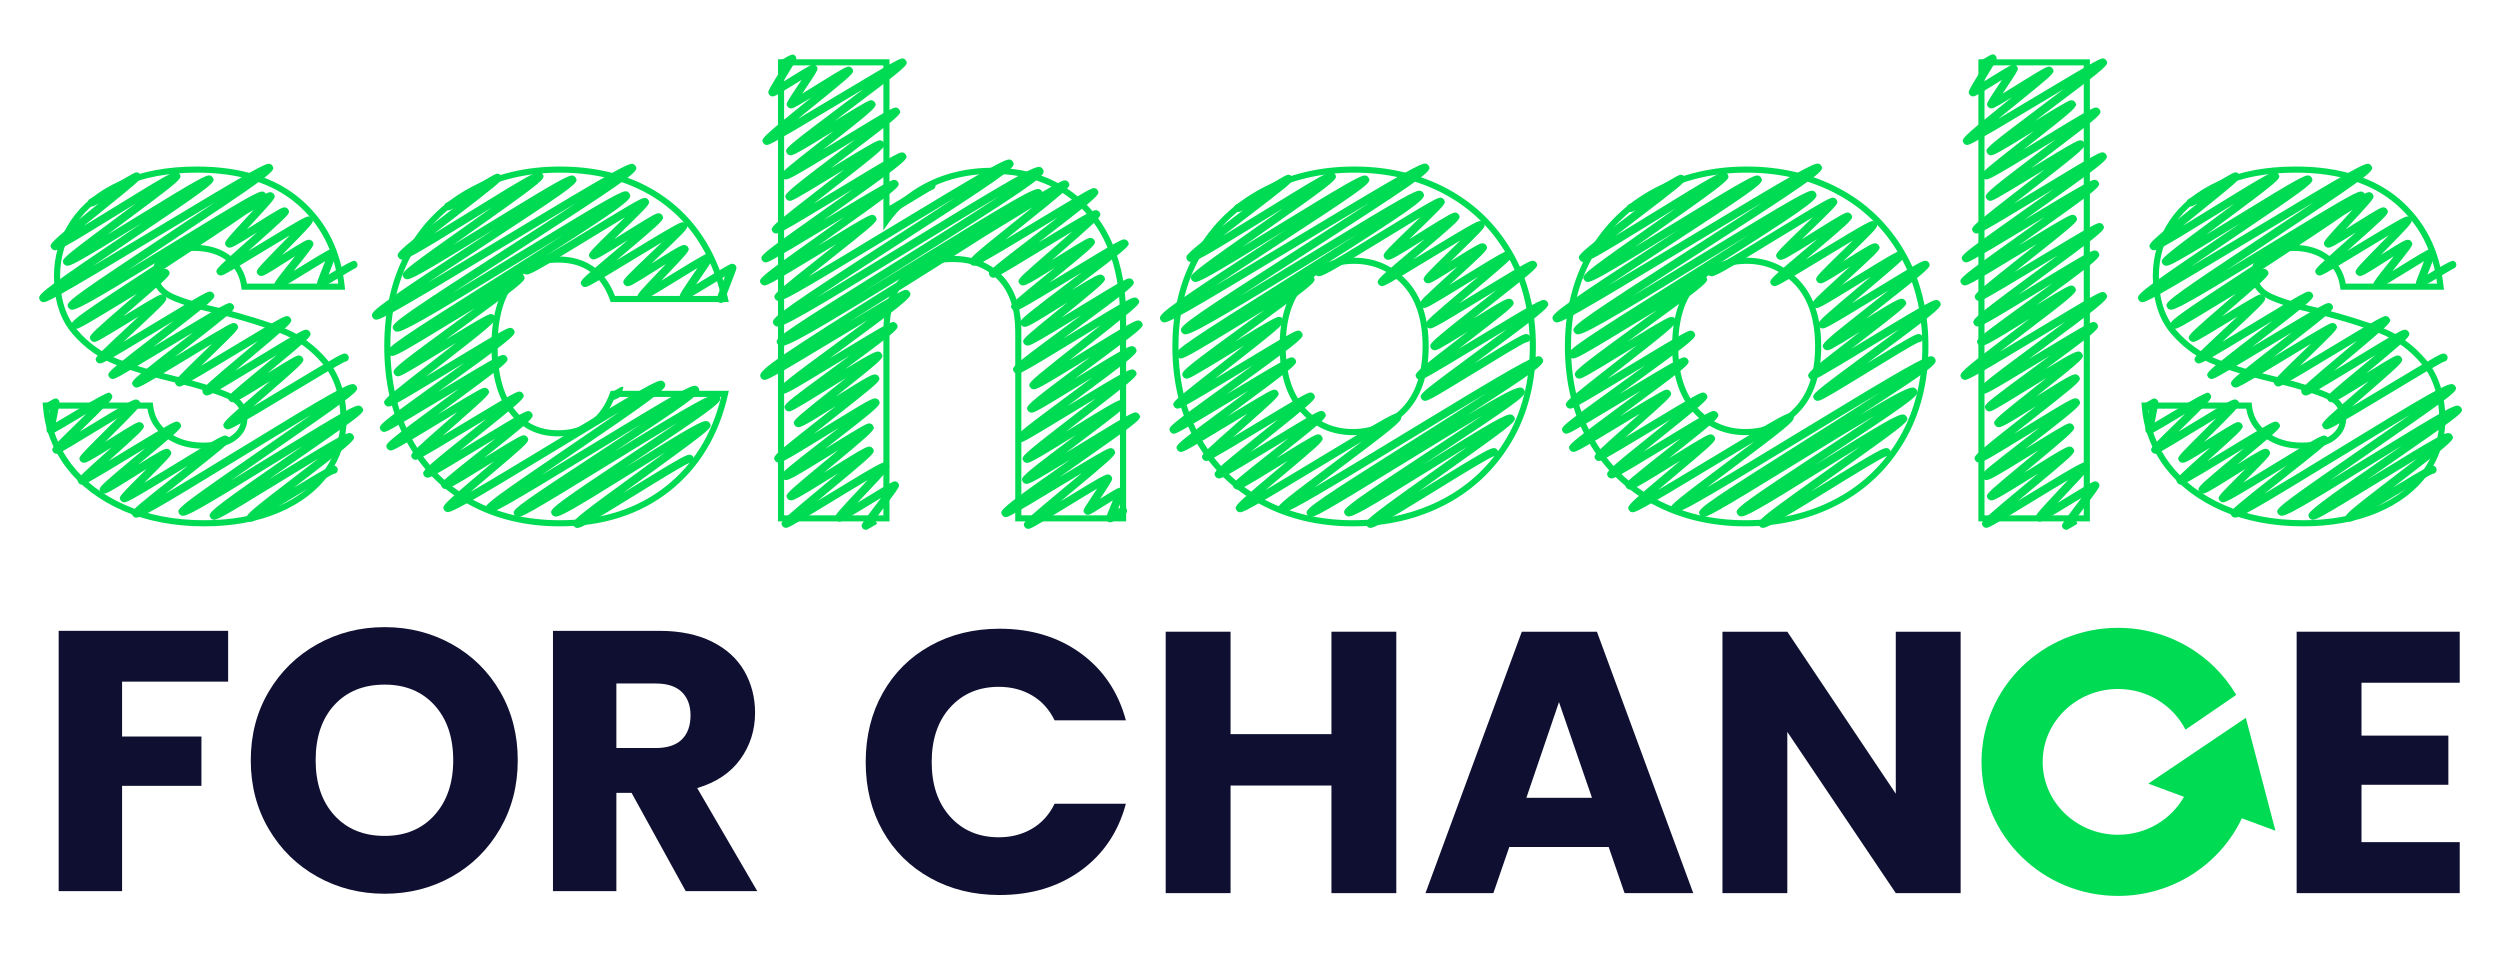
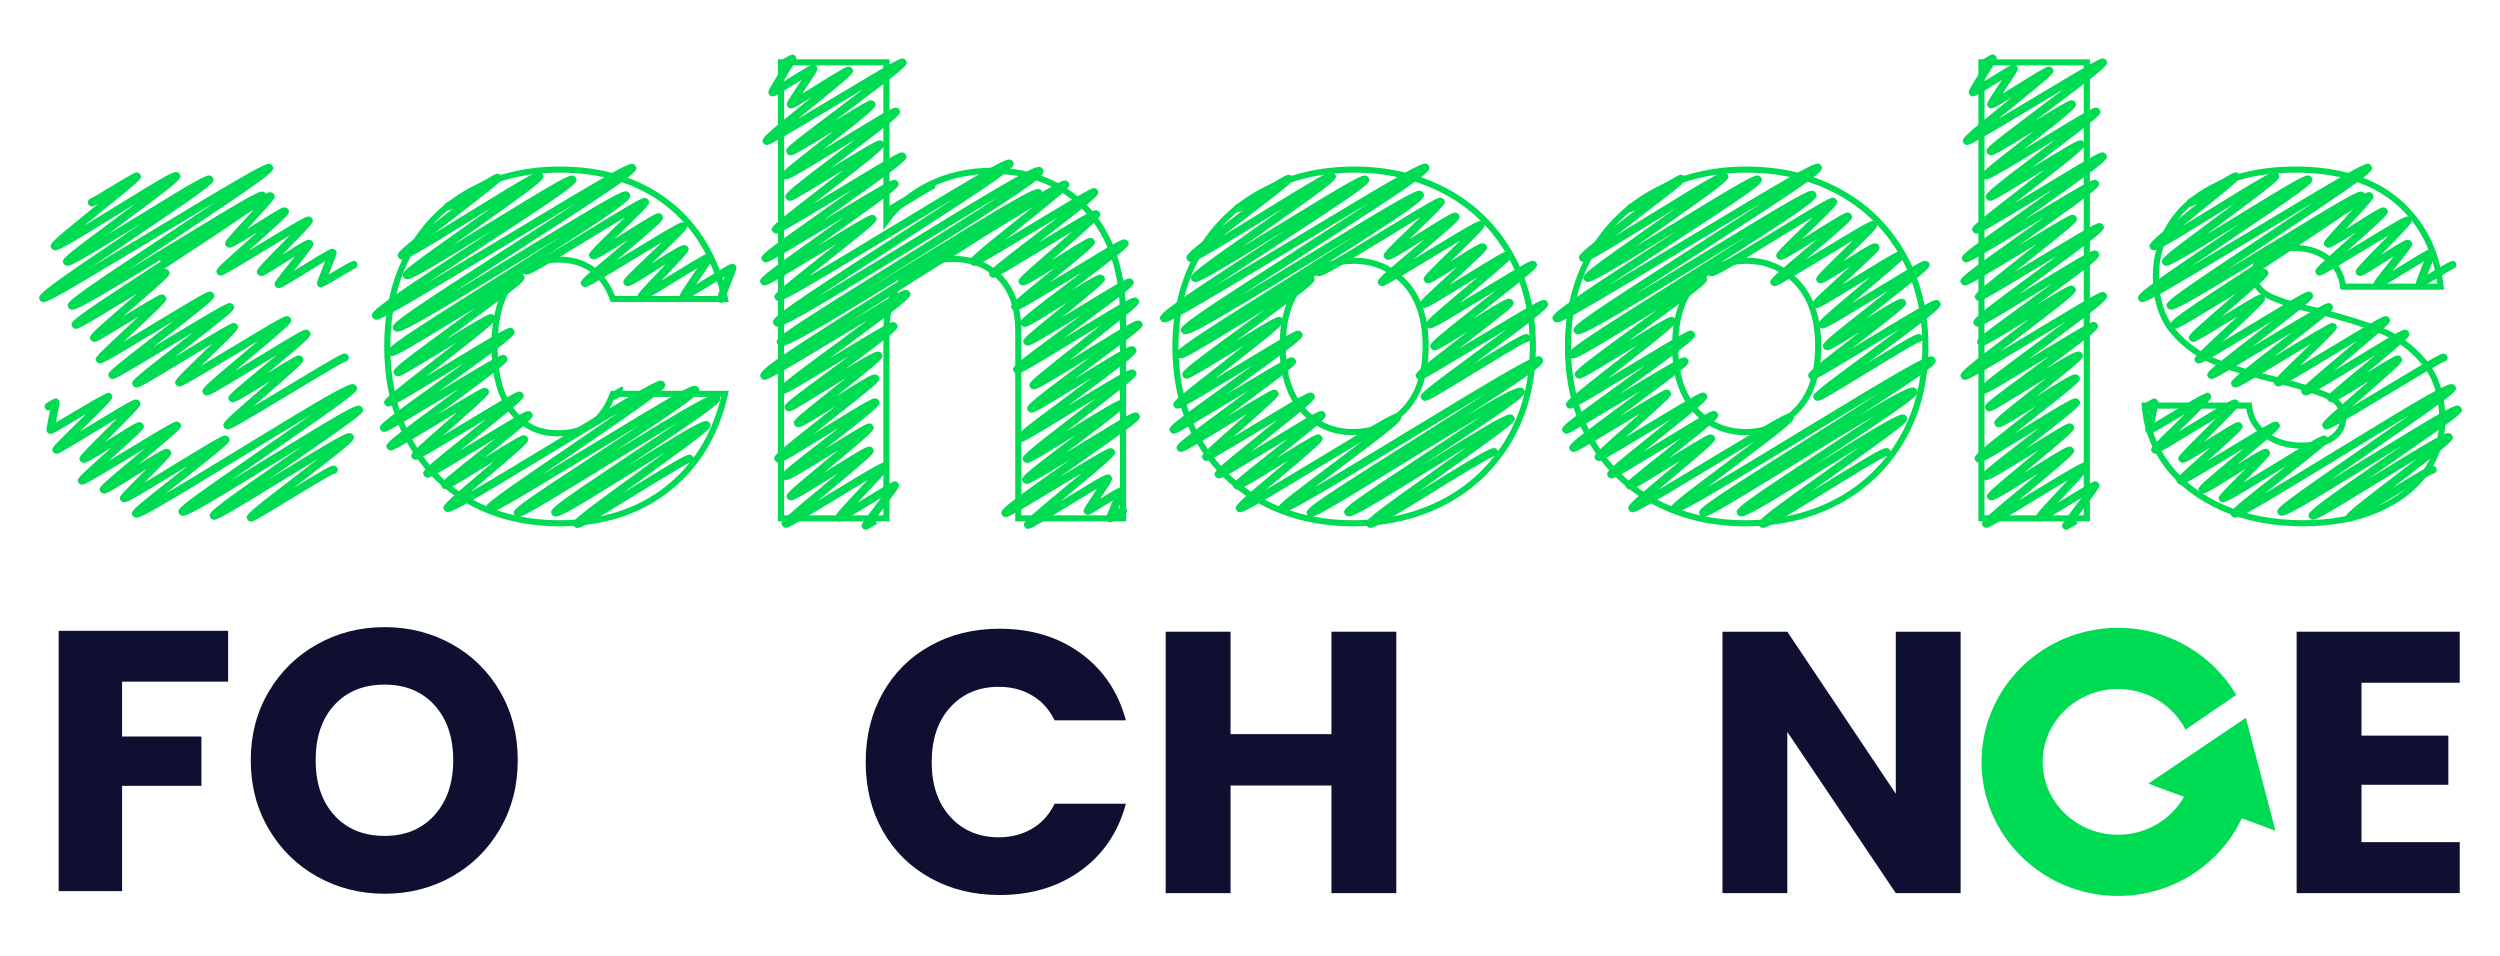
<svg xmlns="http://www.w3.org/2000/svg" id="Layer_1" version="1.1" viewBox="0 0 180.536 69.018">
  <defs>
    <style>
      .st0 {
        fill: #0f1031;
      }

      .st1 {
        fill: #00db54;
      }
    </style>
  </defs>
  <polygon class="st0" points="4.237 45.555 4.237 64.353 8.816 64.353 8.816 56.749 14.547 56.749 14.547 53.187 8.816 53.187 8.816 49.224 16.474 49.224 16.474 45.555 4.237 45.555" />
  <g>
    <path class="st0" d="M22.915,63.31c-1.473-.822-2.643-1.969-3.508-3.442-.866-1.472-1.298-3.128-1.298-4.966s.432-3.491,1.298-4.955c.865-1.463,2.035-2.606,3.508-3.427,1.473-.822,3.092-1.232,4.86-1.232s3.388.41,4.861,1.232c1.472.821,2.633,1.964,3.48,3.427.849,1.464,1.273,3.116,1.273,4.955s-.429,3.494-1.286,4.966c-.857,1.473-2.018,2.62-3.481,3.442-1.464.821-3.08,1.231-4.847,1.231s-3.387-.41-4.86-1.231M31.377,58.864c.9-.999,1.352-2.321,1.352-3.962,0-1.661-.452-2.987-1.352-3.978-.902-.99-2.103-1.485-3.602-1.485-1.518,0-2.727.49-3.629,1.472-.901.982-1.351,2.312-1.351,3.991,0,1.659.45,2.985,1.351,3.976.902.99,2.111,1.486,3.629,1.486,1.499,0,2.7-.499,3.602-1.5" />
-     <path class="st0" d="M49.519,64.354l-3.91-7.096h-1.098v7.096h-4.579v-18.798h7.686c1.481,0,2.745.259,3.789.777,1.044.517,1.824,1.228,2.343,2.128.517.902.777,1.906.777,3.012,0,1.251-.354,2.366-1.059,3.348-.705.983-1.745,1.679-3.12,2.089l4.339,7.444h-5.168ZM44.511,54.018h2.839c.838,0,1.467-.205,1.887-.616.42-.411.629-.992.629-1.741,0-.713-.209-1.277-.629-1.687-.42-.41-1.049-.616-1.887-.616h-2.839v4.66Z" />
    <path class="st0" d="M63.749,50.042c.821-1.461,1.967-2.6,3.437-3.415,1.469-.816,3.136-1.224,4.998-1.224,2.283,0,4.236.592,5.862,1.775,1.624,1.183,2.711,2.797,3.259,4.84h-5.149c-.383-.788-.926-1.388-1.63-1.802-.703-.411-1.502-.617-2.396-.617-1.443,0-2.612.493-3.506,1.479-.895.985-1.342,2.304-1.342,3.953s.447,2.968,1.342,3.954c.894.985,2.063,1.479,3.506,1.479.894,0,1.693-.206,2.396-.619.704-.412,1.247-1.012,1.63-1.802h5.149c-.548,2.044-1.635,3.654-3.259,4.828-1.626,1.174-3.579,1.762-5.862,1.762-1.862,0-3.529-.408-4.998-1.225-1.47-.815-2.616-1.949-3.437-3.401-.821-1.453-1.233-3.112-1.233-4.976s.412-3.528,1.233-4.989" />
  </g>
  <polygon class="st0" points="96.149 45.618 96.149 53.015 88.864 53.015 88.864 45.618 84.18 45.618 84.18 64.497 88.864 64.497 88.864 56.726 96.149 56.726 96.149 64.497 100.833 64.497 100.833 45.618 96.149 45.618" />
-   <path class="st0" d="M112.581,50.702l2.383,6.911h-4.738s2.355-6.911,2.355-6.911ZM109.897,45.618l-6.957,18.879h4.903l1.15-3.333h7.176l1.149,3.333h4.959l-6.957-18.879s-5.423,0-5.423,0Z" />
  <polygon class="st0" points="136.903 45.618 136.903 57.318 129.069 45.618 124.386 45.618 124.386 64.497 129.069 64.497 129.069 52.853 136.903 64.497 141.586 64.497 141.586 45.618 136.903 45.618" />
  <polygon class="st0" points="165.851 45.618 165.851 64.497 177.628 64.497 177.628 60.814 170.535 60.814 170.535 56.672 176.807 56.672 176.807 53.122 170.535 53.122 170.535 49.304 177.628 49.304 177.628 45.618 165.851 45.618" />
  <g>
    <path class="st1" d="M164.32,59.991l-2.139-8.153-7.041,4.75,2.575.955c-.925,1.629-2.708,2.739-4.763,2.739-3.001,0-5.442-2.361-5.442-5.263s2.441-5.265,5.442-5.265c2.136,0,3.984,1.2,4.874,2.937l3.664-2.508c-1.703-2.896-4.887-4.845-8.538-4.845-5.444,0-9.858,4.333-9.858,9.681s4.414,9.679,9.858,9.679c3.962,0,7.376-2.296,8.943-5.606l2.425.899h0Z" />
-     <path class="st1" d="M3.558,29.51c.149,1.459.681,2.799,1.581,3.985.95,1.254,2.268,2.256,3.917,2.979,1.654.726,3.57,1.094,5.696,1.094,1.978,0,3.738-.323,5.231-.961,1.482-.633,2.634-1.513,3.423-2.617.785-1.1,1.183-2.367,1.183-3.766-.03-1.656-.469-2.994-1.305-3.972-.847-.992-1.844-1.719-2.961-2.163-1.147-.456-2.651-.925-4.469-1.394-1.603-.356-2.809-.721-3.577-1.082-.836-.394-1.261-1-1.261-1.802,0-.666.271-1.198.805-1.581.511-.367,1.243-.554,2.174-.554,1.083,0,1.975.271,2.652.804.634.503,1.032,1.175,1.185,2h6.596c-.299-2.369-1.304-4.303-2.989-5.752-1.746-1.5-4.175-2.261-7.221-2.261-2.065,0-3.868.338-5.36,1.005-1.483.661-2.619,1.57-3.378,2.702-.758,1.13-1.142,2.399-1.142,3.77,0,1.629.416,2.935,1.236,3.883.831.961,1.835,1.674,2.983,2.119,1.17.454,2.657.892,4.421,1.304,1.669.418,2.895.804,3.647,1.149.823.379,1.24.979,1.24,1.781,0,.666-.293,1.213-.87,1.626-.555.397-1.339.598-2.331.598-1.083,0-2.01-.285-2.759-.846-.705-.528-1.129-1.217-1.262-2.048,0,0-7.085,0-7.085,0ZM14.752,38.01c-2.188,0-4.164-.38-5.873-1.131-1.719-.753-3.096-1.802-4.092-3.117-1.002-1.319-1.571-2.819-1.691-4.457l-.017-.237h7.957l.021.199c.082.804.447,1.437,1.113,1.937.671.503,1.509.758,2.494.758.898,0,1.596-.174,2.074-.515.461-.331.685-.745.685-1.267,0-.623-.321-1.074-.983-1.379-.726-.334-1.926-.711-3.566-1.122-1.78-.415-3.288-.86-4.477-1.321-1.216-.472-2.278-1.226-3.157-2.242-.892-1.03-1.344-2.434-1.344-4.172,0-1.461.409-2.812,1.217-4.017.806-1.201,2.005-2.163,3.564-2.859,1.549-.692,3.414-1.043,5.541-1.043,3.154,0,5.681.797,7.509,2.368,1.831,1.574,2.897,3.689,3.168,6.285l.026.244h-7.469l-.027-.191c-.11-.807-.454-1.43-1.052-1.904-.597-.47-1.397-.709-2.378-.709-.837,0-1.482.159-1.917.471-.417.3-.62.699-.62,1.222,0,.625.33,1.083,1.008,1.402.738.347,1.913.701,3.491,1.052,1.843.476,3.365.95,4.529,1.413,1.185.471,2.239,1.24,3.134,2.287.905,1.058,1.379,2.49,1.411,4.255,0,1.497-.426,2.85-1.266,4.026-.836,1.172-2.05,2.103-3.608,2.767-1.548.662-3.367.997-5.405.997" />
    <path class="st1" d="M97.789,19.053c-1.412,0-2.601.507-3.532,1.509-.935,1.006-1.409,2.505-1.409,4.455,0,1.922.467,3.414,1.389,4.435.915,1.015,2.08,1.53,3.462,1.53s2.582-.516,3.557-1.535c.978-1.02,1.474-2.51,1.474-4.43s-.482-3.411-1.432-4.433c-.946-1.016-2.127-1.531-3.509-1.531M97.699,31.424c-1.512,0-2.788-.564-3.79-1.676-.998-1.104-1.503-2.696-1.503-4.731,0-2.066.514-3.666,1.527-4.756,1.019-1.095,2.316-1.65,3.856-1.65,1.51,0,2.799.562,3.833,1.672,1.028,1.107,1.55,2.699,1.55,4.734s-.537,3.631-1.597,4.736c-1.061,1.109-2.365,1.671-3.876,1.671M126.135,19.053c-1.412,0-2.601.507-3.532,1.509-.935,1.006-1.41,2.505-1.41,4.455,0,1.922.468,3.414,1.39,4.435.915,1.015,2.08,1.53,3.463,1.53s2.581-.516,3.555-1.535h0c.978-1.02,1.474-2.51,1.474-4.43s-.482-3.411-1.432-4.433c-.946-1.016-2.127-1.531-3.509-1.531M126.046,31.424c-1.513,0-2.789-.564-3.792-1.676-.997-1.104-1.502-2.696-1.502-4.731,0-2.066.514-3.666,1.527-4.756,1.019-1.095,2.316-1.65,3.856-1.65,1.51,0,2.799.562,3.832,1.672,1.029,1.107,1.551,2.699,1.551,4.734s-.538,3.631-1.597,4.736c-1.061,1.109-2.365,1.671-3.875,1.671M73.757,37.212h7.123v-14.286c0-3.22-.849-5.783-2.523-7.616-1.67-1.828-3.921-2.755-6.69-2.755-1.617,0-3.097.322-4.397.957-1.295.633-2.33,1.493-3.076,2.554l-.402.572V4.724h-7.168v32.488h7.168v-13.263c0-1.711.455-3.064,1.351-4.022.899-.962,2.121-1.45,3.632-1.45s2.732.488,3.632,1.45c.896.958,1.35,2.311,1.35,4.022,0,0,0,13.263,0,13.263ZM81.322,37.654h-8.007v-13.705c0-1.595-.414-2.847-1.231-3.72-.813-.869-1.926-1.31-3.309-1.31s-2.497.441-3.31,1.31c-.817.873-1.231,2.125-1.231,3.72v13.705h-8.052V4.282h8.052v11.008c.744-.885,1.697-1.615,2.842-2.175,1.361-.665,2.906-1.002,4.591-1.002,2.899,0,5.259.975,7.017,2.898h0c1.751,1.918,2.638,4.581,2.638,7.915,0,0,0,14.728,0,14.728ZM143.309,37.212h7.168V4.725h-7.168v32.487ZM150.92,37.654h-8.052V4.283h8.052v33.371ZM40.429,12.467c-2.383,0-4.526.514-6.369,1.529-1.838,1.015-3.291,2.483-4.318,4.363-1.03,1.886-1.552,4.126-1.552,6.658s.522,4.773,1.552,6.658c1.027,1.882,2.48,3.349,4.318,4.362,1.841,1.016,3.983,1.531,6.369,1.531,3.02,0,5.594-.823,7.65-2.445,1.99-1.57,3.334-3.742,3.997-6.458h-7.667c-.729,1.89-2.113,2.847-4.113,2.847-1.462,0-2.644-.575-3.513-1.71-.858-1.118-1.293-2.728-1.293-4.785s.435-3.666,1.293-4.784c.87-1.136,2.052-1.712,3.513-1.712,2,0,3.383.958,4.113,2.849h7.668c-.662-2.774-1.998-4.961-3.975-6.502-2.042-1.593-4.624-2.401-7.673-2.401M40.429,38.01c-2.461,0-4.675-.534-6.582-1.586-1.914-1.054-3.425-2.581-4.493-4.538-1.066-1.95-1.606-4.261-1.606-6.869s.54-4.918,1.606-6.87c1.068-1.955,2.579-3.482,4.493-4.538,1.909-1.051,4.124-1.584,6.582-1.584,3.15,0,5.823.839,7.945,2.494,2.123,1.656,3.535,4.019,4.197,7.024l.059.269h-8.53l-.052-.146c-.654-1.819-1.881-2.703-3.752-2.703-1.335,0-2.369.503-3.163,1.539-.797,1.039-1.201,2.558-1.201,4.515s.404,3.477,1.201,4.516c.793,1.034,1.827,1.537,3.163,1.537,1.871,0,3.098-.883,3.752-2.701l.052-.146h8.531l-.06.269c-.662,2.945-2.081,5.292-4.219,6.978-2.136,1.685-4.802,2.54-7.923,2.54M97.789,12.467c-2.384,0-4.565.515-6.483,1.531-1.912,1.015-3.44,2.492-4.54,4.388-1.103,1.9-1.662,4.131-1.662,6.631,0,2.529.552,4.768,1.64,6.653,1.086,1.884,2.599,3.352,4.496,4.366,1.901,1.017,4.074,1.532,6.459,1.532s4.575-.516,6.505-1.533c1.928-1.014,3.471-2.49,4.586-4.389,1.117-1.899,1.683-4.13,1.683-6.629s-.559-4.729-1.661-6.631c-1.102-1.896-2.629-3.373-4.541-4.388-1.917-1.016-4.098-1.531-6.482-1.531M97.699,38.01c-2.459,0-4.702-.533-6.667-1.584-1.972-1.053-3.543-2.579-4.671-4.535-1.127-1.953-1.699-4.266-1.699-6.874,0-2.579.58-4.884,1.722-6.853,1.142-1.969,2.728-3.502,4.715-4.556,1.983-1.051,4.233-1.583,6.69-1.583s4.707.532,6.689,1.583c1.986,1.054,3.572,2.587,4.716,4.556,1.142,1.97,1.721,4.276,1.721,6.853s-.587,4.885-1.744,6.853c-1.158,1.97-2.759,3.503-4.761,4.557-1.994,1.05-4.252,1.583-6.711,1.583M126.135,12.467c-2.384,0-4.565.515-6.483,1.531-1.911,1.015-3.439,2.492-4.54,4.388-1.103,1.9-1.662,4.131-1.662,6.631,0,2.53.552,4.768,1.64,6.653,1.086,1.884,2.598,3.352,4.496,4.366,1.9,1.017,4.074,1.532,6.46,1.532s4.574-.516,6.504-1.533c1.928-1.014,3.47-2.49,4.586-4.389,1.117-1.9,1.683-4.13,1.683-6.629s-.559-4.729-1.661-6.631c-1.103-1.898-2.63-3.374-4.541-4.388-1.918-1.016-4.099-1.531-6.482-1.531M126.046,38.01c-2.459,0-4.703-.533-6.669-1.584-1.971-1.053-3.542-2.579-4.671-4.535-1.126-1.953-1.698-4.266-1.698-6.874,0-2.579.579-4.885,1.721-6.853,1.144-1.969,2.731-3.502,4.716-4.556,1.982-1.051,4.233-1.583,6.69-1.583s4.707.532,6.689,1.583c1.985,1.053,3.572,2.586,4.716,4.556,1.142,1.971,1.721,4.276,1.721,6.853s-.587,4.885-1.744,6.853c-1.158,1.97-2.76,3.503-4.761,4.557-1.994,1.05-4.252,1.583-6.71,1.583M160.621,36.474c1.656.726,3.573,1.094,5.697,1.094,1.975,0,3.735-.324,5.231-.962,1.482-.633,2.634-1.514,3.423-2.617.784-1.098,1.182-2.365,1.182-3.765-.03-1.656-.469-2.994-1.305-3.973-.846-.991-1.843-1.718-2.961-2.163-1.146-.455-2.65-.924-4.469-1.393-1.602-.356-2.807-.721-3.576-1.082-.837-.394-1.262-1-1.262-1.802,0-.666.271-1.198.804-1.582.511-.367,1.243-.553,2.176-.553,1.085,0,1.977.271,2.651.804.633.501,1.031,1.173,1.186,2h6.596c-.3-2.37-1.305-4.304-2.989-5.753-1.747-1.5-4.177-2.26-7.221-2.26-2.065,0-3.87.337-5.362,1.004-1.483.663-2.619,1.573-3.377,2.703-.758,1.129-1.141,2.398-1.141,3.77,0,1.63.416,2.936,1.236,3.883.832.961,1.835,1.674,2.983,2.119,1.168.454,2.655.892,4.421,1.304,1.668.417,2.893.804,3.646,1.149.824.378,1.241.977,1.241,1.78,0,.667-.293,1.214-.872,1.626-.553.396-1.337.597-2.331.597-1.082,0-2.01-.284-2.757-.844-.704-.528-1.129-1.216-1.263-2.048h-7.086c.15,1.458.681,2.798,1.582,3.984.952,1.255,2.27,2.258,3.917,2.98h0ZM166.318,38.01c-2.185,0-4.162-.381-5.874-1.131-1.717-.753-3.094-1.802-4.092-3.118-1.002-1.32-1.571-2.819-1.691-4.456l-.018-.237h7.958l.02.198c.084.805.449,1.439,1.115,1.938.669.502,1.508.756,2.492.756.899,0,1.597-.173,2.074-.515.463-.329.687-.743.687-1.266,0-.623-.322-1.074-.984-1.379-.727-.333-1.927-.71-3.565-1.121-1.782-.415-3.289-.86-4.477-1.321-1.215-.471-2.278-1.225-3.157-2.242-.892-1.029-1.344-2.432-1.344-4.172,0-1.462.409-2.813,1.216-4.017.804-1.199,2.003-2.162,3.564-2.86,1.549-.692,3.414-1.042,5.542-1.042,3.153,0,5.679.796,7.509,2.367,1.83,1.574,2.896,3.689,3.168,6.286l.026.244h-7.469l-.027-.191c-.112-.809-.456-1.432-1.053-1.904-.594-.47-1.394-.709-2.377-.709-.839,0-1.484.158-1.918.47-.417.3-.62.7-.62,1.223,0,.624.33,1.083,1.008,1.402.739.347,1.914.701,3.491,1.052,1.845.476,3.366.951,4.529,1.413,1.186.471,2.24,1.24,3.134,2.285.905,1.06,1.379,2.492,1.411,4.257,0,1.498-.426,2.851-1.265,4.026-.837,1.17-2.051,2.101-3.609,2.767-1.551.662-3.369.997-5.404.997" />
    <path class="st1" d="M67.011,13.559s0,.002.002.002l-.002-.002M67.013,13.561v.003-.003M67.014,13.564c.01.017.022.033.035.047-.013-.014-.025-.03-.035-.047M64.391,15.056h0ZM64.392,15.058h0M64.393,15.06v.002-.002M64.394,15.062v.002s0,0,0-.002M64.395,15.064l.002.002s0,0-.002-.002M64.397,15.066v.002-.002M64.158,15.515c-.029,0-.052-.006-.08-.013-.076-.019-.145-.07-.184-.138-.027-.046-.04-.097-.041-.147,0-.1.052-.198.145-.253.034-.02.07-.032.107-.037.196-.09.972-.564,1.545-.914,1.519-.927,1.524-.924,1.686-.882.077.019.145.071.184.14.026.046.038.095.038.144,0,.102-.053.201-.148.254-.03.017-.06.028-.091.034-.17.08-.829.483-1.364.809-1.408.86-1.659,1.003-1.797,1.003M44.364,28.862c-.026,0-.051-.006-.083-.015l.074-.282.255-.144-.255.144-.116-.267c.041-.021.167-.097.287-.169.346-.208.366-.22.492-.186l-.076.282.122.265c-.032.017-.132.077-.237.14-.301.181-.386.232-.463.232M158.421,14.42c.012.013.022.028.032.043-.01-.015-.021-.03-.032-.043M158.453,14.464s.001,0,.001.002v-.002M158.454,14.466v.002-.002M163.61,18.489h0ZM163.611,18.49h0M163.612,18.492s.001,0,.001.002c0,0-.001,0-.001-.002M163.613,18.494s.001,0,.001.002c0,.001,0,0-.001-.002M163.614,18.496s0,0,.002.002c.001,0,0,0-.002-.002M176.836,19.262v.002-.002M176.837,19.264c.021.038.048.067.078.089-.031-.023-.058-.053-.078-.089M176.208,25.976v.002s0,0,0-.002M176.209,25.978c.018.03.039.055.063.075-.025-.021-.046-.046-.063-.075M168.011,31.01c-.029,0-.052-.006-.077-.012-.076-.02-.146-.073-.185-.141-.033-.056-.059-.102-.059-.157,0-.229.447-.629,2.758-2.635.202-.176.414-.359.624-.543-2.441,1.518-2.581,1.563-2.781,1.515-.076-.019-.151-.074-.191-.143-.031-.054-.056-.098-.056-.149.001-.206.403-.539,2.423-2.21.341-.282.719-.594,1.088-.901-.438.264-.893.542-1.318.801-3.569,2.178-3.615,2.166-3.814,2.114-.076-.02-.148-.074-.187-.142-.032-.056-.059-.101-.059-.157.001-.239.49-.661,3.114-2.863.296-.249.61-.513.917-.771-.597.356-1.243.746-1.837,1.105-3.707,2.238-3.736,2.229-3.927,2.18-.076-.019-.145-.071-.184-.139-.03-.052-.054-.092-.054-.143,0-.196.353-.537,2.061-2.194.198-.192.407-.394.612-.594-.523.314-1.103.666-1.632.988-3.65,2.219-3.697,2.207-3.896,2.156-.076-.02-.147-.073-.186-.141-.032-.056-.059-.102-.059-.157,0-.245.537-.663,3.493-2.959.299-.232.613-.477.925-.72-.574.344-1.176.707-1.736,1.044-3.939,2.376-3.967,2.367-4.159,2.317-.076-.02-.145-.072-.184-.14-.032-.055-.058-.1-.058-.153,0-.238.524-.643,3.393-2.863.413-.32.868-.672,1.315-1.02-.399.24-.804.486-1.187.718-3.953,2.396-3.999,2.383-4.197,2.334-.076-.02-.147-.073-.186-.141-.03-.052-.054-.093-.054-.143,0-.197.365-.538,2.163-2.214.299-.278.632-.589.952-.89-.234.143-.468.287-.684.419-2.393,1.468-2.422,1.462-2.603,1.415-.077-.019-.147-.072-.186-.14-.032-.055-.058-.1-.058-.154,0-.225.447-.617,2.755-2.616.212-.183.434-.375.654-.566-.318.193-.642.391-.947.577-3.303,2.016-3.349,2.002-3.542,1.954-.077-.02-.148-.074-.188-.142-.032-.056-.06-.104-.06-.161,0-.311.828-.881,6.242-4.419.071-.046.142-.092.214-.139-.03-.024-.055-.053-.073-.084-.012-.021-.013-.021-.002-.002-5.279,3.218-6.109,3.645-6.407,3.569-.076-.019-.157-.079-.196-.147-.032-.055-.059-.103-.059-.16,0-.327.902-.963,7.064-5.053,1.173-.778,2.454-1.629,3.609-2.406-1.37.814-2.917,1.746-4.324,2.593-7.493,4.514-7.9,4.696-8.158,4.629-.076-.019-.149-.074-.188-.142-.033-.055-.061-.104-.061-.164,0-.323.846-.959,6.483-4.763.311-.21.632-.427.956-.646-.055.034-.11.068-.164.101-4.556,2.8-5.038,3.052-5.307,2.984-.076-.019-.153-.076-.192-.144-.033-.056-.059-.103-.059-.159,0-.26.589-.71,3.967-3.222.415-.309.855-.636,1.286-.958-.421.258-.847.522-1.25.771-3.951,2.442-4.378,2.661-4.637,2.595-.077-.019-.154-.076-.194-.145-.032-.055-.058-.102-.058-.157,0-.247.519-.685,3.368-2.987.037-.03.074-.06.112-.091-.427.248-.463.239-.566.212-.077-.019-.143-.069-.183-.137-.027-.047-.039-.097-.039-.147,0-.101.052-.199.145-.253.027-.015.054-.026.083-.032.162-.079.835-.487,1.381-.817,1.814-1.099,1.828-1.095,1.991-1.053.077.019.144.07.184.138.031.055.057.1.057.153,0,.221-.451.586-2.798,2.481-.418.338-.886.717-1.333,1.082.697-.423,1.473-.902,2.18-1.339,3.876-2.396,4.298-2.607,4.545-2.545.076.019.153.077.193.145.032.057.06.104.06.16,0,.268-.614.743-4.178,3.393-.36.268-.74.55-1.114.829.675-.41,1.388-.848,2.05-1.255,4.586-2.819,5.115-3.093,5.381-3.025.076.02.153.077.193.145.032.056.06.103.06.16,0,.302-.779.863-5.793,4.247-.965.651-2.015,1.36-2.974,2.017,1.314-.781,2.831-1.695,4.269-2.561,7.451-4.488,8.278-4.927,8.559-4.852.076.02.15.076.19.144.031.054.058.101.059.159,0,.336-.933,1.012-7.467,5.349-.998.662-2.079,1.379-3.081,2.051,1.041-.628,2.157-1.31,3.187-1.94,5.745-3.511,6.346-3.825,6.622-3.756.077.019.152.076.192.144,0,0,.002.003.003.004.269-.132.325-.117.405-.097.076.02.148.074.188.142.031.054.055.097.055.15,0,.186-.294.504-1.607,1.93-.127.139-.266.289-.405.441.222-.139.446-.28.65-.409,1.865-1.177,1.96-1.203,2.146-1.159.077.019.151.073.191.142.033.056.059.101.059.155,0,.223-.427.607-2.6,2.539-.112.099-.227.201-.342.304.262-.159.527-.319.778-.472,3.405-2.067,3.453-2.057,3.646-2.008.076.019.147.072.186.14.032.054.056.097.056.15,0,.195-.332.534-1.876,2.112-.114.116-.232.237-.35.358,1.65-1.053,1.819-1.127,2.019-1.08.078.02.156.077.195.146.03.05.052.088.052.139.001.165-.236.461-1.239,1.719-.063.079-.128.16-.194.242.208-.127.422-.259.622-.383,2.044-1.262,2.079-1.253,2.254-1.209.076.019.147.073.187.141.024.043.041.074.041.125,0,.123-.097.366-.424,1.191-.049.123-.103.26-.156.395.16-.096.329-.198.478-.288.826-.499,1.29-.735,1.392-.708.077.02.143.071.182.141.025.045.037.094.037.142,0,.102-.054.202-.15.255-.023.014-.048.023-.073.029-.139.069-.683.398-1.086.641-.829.501-1.294.738-1.397.713-.075-.019-.142-.069-.181-.136-.025-.045-.042-.076-.042-.129,0-.13.102-.388.453-1.271.044-.112.093-.236.141-.358-.396.235-.919.558-1.348.823-1.876,1.159-1.898,1.154-2.073,1.111-.077-.02-.147-.072-.186-.141-.029-.05-.05-.087-.05-.136,0-.155.216-.426,1.116-1.555.116-.145.243-.304.369-.463-.227.143-.457.29-.655.416-1.552.991-1.682,1.049-1.871,1.002-.078-.018-.153-.074-.192-.143-.031-.053-.055-.094-.055-.146,0-.187.313-.508,1.766-1.992.197-.201.414-.423.627-.642-.609.362-1.315.791-1.918,1.157-2.941,1.786-2.965,1.781-3.149,1.733-.077-.02-.146-.072-.184-.141-.032-.053-.057-.096-.057-.148,0-.202.382-.541,2.262-2.213.214-.189.445-.395.677-.602-1.689,1.063-1.871,1.14-2.063,1.093-.077-.018-.153-.075-.193-.143-.031-.054-.055-.096-.055-.149-.001-.181.285-.491,1.552-1.867.163-.176.342-.371.517-.563-.189.113-.392.235-.602.363-1.082.76-2.894,1.961-5.886,3.916.088-.027.127-.017.177-.004.076.02.147.073.186.141.032.055.057.1.057.153,0,.218-.43.591-2.624,2.49-.234.203-.487.422-.741.643.048-.03.097-.059.144-.088,2.52-1.546,2.557-1.538,2.741-1.491.076.019.147.072.186.14.032.055.057.098.057.153,0,.22-.42.611-2.547,2.594-.181.169-.371.346-.56.523.669-.399,1.437-.865,2.132-1.286,3.953-2.396,4-2.383,4.197-2.334.076.02.147.073.186.141.032.055.058.101.058.156,0,.258-.58.725-3.908,3.301-.166.128-.337.26-.509.393.29-.174.58-.349.857-.516,4.499-2.713,4.552-2.699,4.752-2.646.076.02.146.072.185.141.032.055.058.1.058.154,0,.245-.537.668-3.524,2.989-.249.193-.509.396-.769.598.259-.157.515-.312.755-.459,3.357-2.04,3.392-2.031,3.582-1.982.076.019.146.071.186.139.03.052.053.093.053.144,0,.198-.355.542-2.09,2.225-.187.181-.385.373-.58.563.621-.37,1.332-.799,1.975-1.187,4.051-2.447,4.096-2.432,4.289-2.382.076.02.146.073.186.141.032.055.058.1.058.155,0,.23-.47.63-2.935,2.7-.355.297-.749.628-1.13.95.461-.279.946-.574,1.396-.849,3.57-2.178,3.616-2.165,3.814-2.114.077.02.148.074.188.142.031.055.058.101.058.157,0,.239-.488.66-3.116,2.834,2.134-1.326,2.169-1.317,2.35-1.272.077.019.148.073.188.142.032.056.059.102.059.157,0,.223-.433.605-2.643,2.524-.31.269-.654.568-.988.861.734-.436,1.577-.944,2.34-1.403,4.116-2.48,4.15-2.472,4.346-2.421.075.019.145.071.184.139.027.046.04.097.04.147,0,.101-.053.198-.146.253-.038.022-.08.035-.121.038-.355.148-2.372,1.362-4.001,2.344-3.762,2.266-4.272,2.546-4.474,2.546M6.856,14.42c.011.013.022.028.032.043-.01-.015-.021-.03-.032-.043M6.888,14.464v.002-.002M6.889,14.466s0,0,0,.002v-.002M12.046,18.491h0M12.047,18.493h.001-.001M12.048,18.495l.002.002s0,0-.002-.002M12.05,18.497v.002s0,0,0-.002M25.27,19.262s0,.002.002.002l-.002-.002M25.272,19.264c.021.038.048.067.077.089-.031-.023-.057-.053-.077-.089M24.642,25.976v.002s0,0,0-.002M24.643,25.978c.018.03.04.055.063.075-.024-.021-.045-.046-.063-.075M16.446,31.011c-.029,0-.052-.006-.077-.012-.076-.02-.146-.072-.185-.14-.033-.057-.059-.102-.059-.158,0-.229.447-.628,2.757-2.636.203-.176.416-.361.628-.545-2.447,1.52-2.587,1.567-2.785,1.516-.077-.019-.152-.074-.191-.143-.031-.054-.056-.097-.056-.148,0-.205.401-.537,2.415-2.202.344-.285.726-.601,1.098-.91-.438.265-.894.543-1.319.802-3.57,2.178-3.617,2.166-3.814,2.114-.077-.02-.148-.074-.187-.142-.033-.056-.059-.101-.059-.157,0-.239.49-.661,3.114-2.863.295-.248.609-.512.915-.77-.596.356-1.242.746-1.835,1.105-3.707,2.238-3.736,2.23-3.927,2.181-.076-.02-.145-.072-.184-.14-.03-.052-.053-.092-.053-.143,0-.197.352-.539,2.071-2.206.193-.188.398-.387.599-.582-.523.314-1.102.666-1.631.987-3.65,2.219-3.696,2.207-3.895,2.156-.076-.02-.147-.073-.186-.141-.033-.056-.059-.102-.059-.157-.001-.245.537-.663,3.493-2.96.299-.232.613-.476.924-.718-.574.343-1.176.706-1.735,1.043-3.939,2.376-3.967,2.367-4.159,2.317-.077-.02-.145-.072-.185-.14-.032-.055-.058-.1-.058-.153,0-.238.525-.644,3.398-2.867.411-.318.866-.67,1.31-1.016-.4.241-.807.488-1.191.721-3.949,2.393-3.994,2.38-4.192,2.331-.077-.02-.147-.073-.186-.141-.03-.052-.054-.093-.054-.143,0-.197.364-.537,2.159-2.21.299-.28.634-.592.956-.894-.234.142-.467.285-.681.417-2.397,1.47-2.425,1.464-2.607,1.417-.076-.019-.146-.072-.186-.14-.032-.055-.057-.1-.057-.154,0-.225.447-.617,2.755-2.616.212-.183.435-.376.656-.568-.321.195-.648.395-.956.583-3.297,2.012-3.343,1.999-3.536,1.95-.076-.02-.148-.074-.187-.142-.032-.056-.06-.104-.06-.161,0-.311.828-.881,6.242-4.419.07-.046.142-.092.214-.139-.03-.024-.056-.053-.074-.085h0c-5.278,3.217-6.101,3.646-6.407,3.568-.076-.019-.157-.079-.196-.147-.032-.055-.06-.102-.06-.159,0-.328.902-.964,7.065-5.054,1.173-.778,2.454-1.629,3.609-2.406-1.368.813-2.911,1.742-4.315,2.588-7.503,4.519-7.913,4.7-8.168,4.633-.076-.019-.149-.074-.188-.142-.032-.056-.06-.104-.06-.163,0-.323.842-.957,6.478-4.76.312-.211.634-.428.958-.647-.053.032-.106.065-.159.098-4.557,2.801-5.043,3.052-5.309,2.984-.076-.02-.153-.077-.192-.145-.033-.056-.06-.103-.06-.158,0-.259.591-.71,3.966-3.22.416-.309.857-.637,1.288-.96-.419.258-.844.52-1.245.769-3.957,2.445-4.383,2.662-4.643,2.597-.076-.019-.154-.077-.194-.145-.032-.056-.058-.102-.058-.157,0-.246.518-.683,3.365-2.983.038-.031.076-.062.115-.093-.427.247-.463.238-.566.211-.076-.019-.143-.069-.182-.137-.027-.047-.04-.097-.04-.147,0-.101.052-.199.145-.253.027-.015.055-.026.084-.032.162-.079.835-.487,1.38-.817,1.815-1.099,1.828-1.095,1.992-1.053.076.019.144.07.183.138.032.055.058.1.058.153,0,.221-.452.586-2.802,2.484-.417.337-.884.715-1.33,1.079.699-.424,1.477-.905,2.185-1.343,3.873-2.393,4.293-2.603,4.54-2.541.077.019.154.077.193.145.033.057.06.104.06.16,0,.268-.614.743-4.179,3.394-.359.267-.738.549-1.112.828.676-.411,1.39-.85,2.052-1.256,4.584-2.819,5.115-3.09,5.378-3.024.077.02.154.077.194.145.031.055.059.103.059.159,0,.302-.777.863-5.797,4.251-.962.65-2.009,1.356-2.967,2.012,1.316-.782,2.836-1.697,4.276-2.565,7.442-4.482,8.263-4.922,8.55-4.846.076.02.15.076.189.144.032.054.059.102.059.16,0,.335-.936,1.014-7.467,5.348-.999.663-2.082,1.381-3.085,2.054,1.043-.629,2.163-1.314,3.196-1.945,5.741-3.51,6.341-3.824,6.618-3.754.076.019.152.076.192.144,0,0,0,.003.002.004.27-.132.326-.117.405-.097.077.02.149.074.188.142.031.054.056.097.056.15,0,.185-.293.503-1.606,1.929-.128.139-.266.289-.405.44.22-.137.441-.277.642-.403,1.87-1.18,1.966-1.208,2.153-1.163.077.019.151.073.191.142.032.056.058.101.058.155,0,.223-.427.608-2.606,2.544-.109.098-.222.198-.336.299.265-.16.531-.322.784-.475,3.4-2.065,3.448-2.054,3.641-2.005.076.019.146.072.186.14.031.054.056.096.056.149,0,.195-.33.533-1.877,2.113-.113.116-.231.236-.349.358,1.649-1.054,1.819-1.129,2.019-1.081.077.019.154.076.195.145.029.051.051.089.051.14,0,.166-.235.461-1.237,1.717-.063.079-.129.162-.196.245.207-.126.42-.258.619-.381,2.047-1.264,2.083-1.255,2.257-1.211.077.019.148.073.188.141.023.043.04.074.04.125,0,.123-.096.366-.423,1.191-.049.123-.104.26-.157.395.161-.097.329-.198.479-.288.826-.499,1.29-.735,1.392-.708.076.02.143.071.181.141.026.045.038.094.038.142,0,.102-.054.202-.15.255-.023.014-.048.023-.073.029-.139.069-.683.398-1.086.641-.829.501-1.294.738-1.397.713-.076-.019-.142-.069-.182-.136-.024-.045-.041-.076-.041-.129,0-.13.102-.388.452-1.271.045-.112.094-.236.142-.358-.397.235-.921.559-1.353.825-1.876,1.159-1.898,1.152-2.07,1.108-.077-.019-.147-.073-.186-.142-.029-.049-.051-.086-.051-.134,0-.154.218-.427,1.12-1.558.115-.144.242-.302.367-.46-.226.142-.455.288-.651.413-1.555.994-1.685,1.052-1.875,1.005-.077-.018-.152-.074-.192-.143-.03-.053-.055-.095-.054-.147,0-.187.315-.509,1.766-1.991.196-.201.414-.423.626-.642-.606.361-1.311.789-1.912,1.154-2.946,1.788-2.972,1.783-3.155,1.736-.076-.019-.145-.071-.184-.139-.031-.054-.056-.097-.056-.149,0-.204.381-.542,2.256-2.209.216-.192.45-.4.685-.609-1.693,1.065-1.874,1.144-2.066,1.095-.077-.019-.153-.075-.193-.144-.031-.054-.055-.095-.055-.148,0-.181.286-.491,1.554-1.868.162-.176.341-.37.516-.562-.189.113-.391.235-.601.362-1.082.76-2.893,1.96-5.887,3.917.087-.027.127-.017.177-.004.076.02.147.073.186.142.032.055.058.099.057.152,0,.218-.431.591-2.624,2.49-.234.203-.487.422-.741.643.049-.031.099-.061.147-.091,2.518-1.544,2.556-1.535,2.737-1.488.076.019.147.073.187.141.031.055.057.098.057.152,0,.219-.421.611-2.552,2.598-.179.168-.368.344-.556.519.669-.398,1.435-.863,2.128-1.283,3.96-2.4,4.005-2.388,4.202-2.337.076.02.147.072.186.14.031.055.058.101.058.156,0,.259-.578.724-3.905,3.299-.166.129-.338.262-.512.396.29-.174.579-.349.857-.516,4.498-2.713,4.552-2.699,4.751-2.646.076.02.147.072.186.141.032.055.058.1.058.154,0,.245-.538.668-3.523,2.988-.25.194-.511.396-.771.599.26-.157.515-.312.756-.459,3.357-2.04,3.392-2.031,3.582-1.982.076.019.146.071.185.139.03.052.054.093.054.144,0,.196-.355.541-2.079,2.213-.192.186-.395.383-.594.577.622-.37,1.333-.8,1.977-1.189,4.052-2.447,4.097-2.432,4.29-2.382.076.02.146.073.185.141.033.055.059.1.059.155,0,.23-.47.63-2.936,2.7-.354.297-.748.628-1.129.95.461-.279.946-.574,1.396-.849,3.569-2.178,3.616-2.165,3.814-2.114.076.02.148.074.187.142.032.055.058.101.058.157,0,.239-.487.661-3.112,2.831,2.131-1.323,2.166-1.315,2.346-1.269.077.019.149.073.188.142.033.056.06.102.06.157,0,.223-.434.605-2.643,2.525-.31.268-.654.567-.987.859.731-.434,1.571-.94,2.33-1.397,4.124-2.485,4.16-2.477,4.354-2.426.076.019.145.071.184.139.028.046.04.097.04.147,0,.101-.052.198-.145.253-.039.022-.08.035-.122.038-.355.148-2.376,1.365-4.009,2.349-3.757,2.264-4.264,2.542-4.465,2.542M175.414,34.069s.001,0,.002.002c0,.001,0,0-.002-.002M175.416,34.071c.01.017.021.032.033.046-.012-.014-.024-.029-.033-.046M169.696,37.673c-.028,0-.051-.006-.077-.012-.076-.02-.145-.072-.184-.141-.032-.057-.06-.103-.059-.159,0-.251.545-.681,3.558-2.995.507-.389,1.08-.829,1.618-1.247-.895.538-1.913,1.163-2.788,1.701-4.344,2.672-4.583,2.767-4.813,2.707-.077-.019-.151-.074-.191-.142-.031-.055-.058-.102-.058-.159-.001-.308.784-.906,5.934-4.475.271-.189.548-.381.824-.572-.701.429-1.42.873-2.096,1.29-5.532,3.412-6.349,3.85-6.664,3.77-.077-.02-.159-.08-.199-.149-.03-.052-.056-.097-.056-.152-.001-.303.815-.889,6.261-4.664,1.085-.752,2.28-1.58,3.324-2.314-1.506.896-3.348,2.024-4.991,3.03-6.596,4.04-7.394,4.462-7.706,4.382-.076-.019-.156-.078-.195-.146-.032-.055-.058-.101-.058-.154,0-.243.524-.657,3.413-2.936.21-.166.428-.338.647-.511-.25.152-.498.305-.737.451-3.548,2.172-3.732,2.243-3.946,2.189-.076-.02-.149-.075-.188-.143-.031-.053-.055-.094-.055-.144,0-.171.28-.451,1.518-1.692.136-.136.282-.282.429-.43-.241.15-.484.303-.705.442-2.139,1.346-2.254,1.383-2.451,1.335-.077-.019-.152-.074-.192-.142-.031-.055-.056-.098-.056-.151,0-.221.45-.596,2.798-2.557.159-.133.324-.271.49-.41-.345.21-.697.423-1.028.625-3.375,2.052-3.411,2.039-3.603,1.991-.076-.02-.147-.073-.186-.141-.031-.053-.055-.095-.055-.145,0-.192.351-.507,2.037-2.021.133-.119.273-.245.416-.373-1.703,1.07-1.887,1.149-2.083,1.1-.077-.019-.154-.076-.193-.145-.031-.051-.054-.091-.054-.141,0-.182.311-.492,1.758-1.932.307-.306.656-.654.981-.981-.572.342-1.227.741-1.787,1.082-2.483,1.514-2.497,1.51-2.674,1.465-.077-.02-.145-.071-.184-.139-.03-.052-.054-.093-.054-.143,0-.181.309-.483,1.733-1.876.228-.224.48-.47.727-.713-.072.043-.143.085-.212.127-2.264,1.357-2.269,1.354-2.439,1.311-.075-.02-.142-.07-.181-.138-.025-.043-.041-.071-.041-.14,0-.121.049-.369.184-1.055.022-.113.047-.24.07-.362-.072.03-.112.025-.181.004l.176-.557-.092.277-.123-.264c.03-.016.124-.073.218-.128.319-.191.345-.206.471-.172.073.021.135.069.174.134.025.043.041.07.041.139,0,.12-.048.367-.181,1.042-.025.126-.053.27-.079.406.45-.26,1.133-.669,1.683-.999,1.331-.798,2.051-1.183,2.16-1.155.076.02.142.07.181.138.032.054.057.098.057.151,0,.209-.373.58-2.204,2.371-.053.053-.108.106-.163.16.209-.127.422-.257.628-.383,3.274-1.995,3.327-1.983,3.524-1.934.076.019.148.073.187.141.031.053.055.096.055.15.001.212-.375.596-2.243,2.455-.1.101-.205.204-.309.309.152-.096.302-.19.442-.279,1.842-1.161,1.926-1.187,2.112-1.141.077.019.151.074.19.143.032.055.058.099.058.153,0,.211-.397.567-2.358,2.327-.063.057-.127.114-.192.172.431-.26.884-.535,1.304-.791,3.455-2.101,3.502-2.09,3.692-2.041.077.019.147.072.187.141.031.053.056.096.056.147,0,.217-.439.583-2.718,2.486-.124.104-.252.211-.381.319,1.749-1.097,1.943-1.179,2.138-1.131.077.019.153.076.193.145.032.055.056.098.056.151,0,.191-.32.511-1.79,1.984-.054.054-.109.109-.164.165.653-.391,1.424-.863,2.116-1.287,3.437-2.104,3.6-2.166,3.809-2.113.076.019.148.073.187.141.032.055.057.1.057.152.001.236-.508.638-3.296,2.838-.43.339-.894.705-1.332,1.054,1.474-.868,3.464-2.087,5.21-3.157,6.601-4.043,8.012-4.842,8.374-4.749.077.019.16.08.199.149.031.052.057.098.057.152.001.306-.823.898-6.324,4.71-.908.63-1.895,1.314-2.803,1.95.92-.56,1.909-1.17,2.821-1.733,5.503-3.395,6.179-3.744,6.48-3.669.077.02.158.08.197.148.032.055.059.101.059.156,0,.274-.681.753-4.824,3.625-.637.441-1.339.928-2.026,1.408.174-.107.346-.213.515-.316,4.615-2.839,5.147-3.111,5.423-3.041.077.019.155.077.194.145.033.057.061.105.061.162,0,.263-.576.73-3.846,3.241-.164.126-.333.256-.503.387,2.708-1.642,2.767-1.629,2.948-1.581.076.02.147.074.187.142.026.046.038.096.038.145,0,.102-.052.2-.147.254-.043.025-.091.038-.138.039-.343.136-2.031,1.163-3.275,1.92-2.206,1.342-2.543,1.537-2.704,1.537M23.849,34.069v.002-.002M23.85,34.071c.01.016.021.031.032.044-.012-.013-.022-.028-.032-.044M18.131,37.673c-.027,0-.05-.006-.076-.012-.076-.02-.144-.071-.184-.139-.033-.057-.06-.104-.06-.16,0-.252.545-.682,3.558-2.996.507-.389,1.079-.829,1.618-1.247-.897.539-1.916,1.165-2.792,1.704-4.34,2.668-4.579,2.761-4.809,2.704-.077-.019-.151-.075-.191-.143-.031-.055-.058-.102-.058-.159,0-.307.785-.905,5.934-4.474.273-.19.551-.382.827-.575-.701.43-1.423.875-2.1,1.293-5.531,3.412-6.346,3.85-6.664,3.77-.077-.02-.159-.08-.198-.149-.03-.052-.056-.097-.057-.152,0-.303.816-.889,6.262-4.664,1.085-.752,2.28-1.58,3.323-2.314-1.506.896-3.347,2.024-4.991,3.03-6.596,4.04-7.395,4.462-7.705,4.382-.077-.019-.156-.078-.195-.146-.032-.055-.058-.101-.058-.154-.001-.243.524-.657,3.413-2.936.209-.166.427-.337.646-.51-.248.151-.495.302-.733.448-3.552,2.175-3.737,2.244-3.948,2.191-.076-.019-.149-.074-.189-.142-.031-.053-.055-.094-.055-.144,0-.173.28-.453,1.522-1.697.134-.134.279-.279.425-.426-.243.151-.487.305-.709.445-2.138,1.345-2.253,1.38-2.448,1.332-.077-.019-.152-.074-.191-.142-.032-.055-.057-.098-.057-.151,0-.221.449-.595,2.793-2.552.161-.135.328-.274.496-.415-.344.208-.693.421-1.023.622-3.38,2.055-3.42,2.042-3.608,1.994-.077-.02-.147-.073-.186-.141-.031-.053-.055-.095-.055-.145,0-.193.351-.508,2.042-2.025.132-.118.271-.243.412-.37-1.704,1.071-1.889,1.15-2.084,1.101-.078-.019-.154-.076-.194-.145-.029-.051-.053-.092-.053-.142,0-.182.311-.49,1.749-1.922.311-.309.664-.661.991-.991-.572.342-1.227.741-1.789,1.083-2.483,1.514-2.496,1.51-2.674,1.465-.076-.02-.144-.071-.184-.139-.03-.052-.053-.093-.053-.143,0-.181.309-.483,1.733-1.876.228-.224.48-.47.727-.713-.072.043-.144.086-.214.127-2.263,1.357-2.27,1.355-2.437,1.311-.076-.02-.143-.07-.182-.138-.024-.043-.04-.071-.04-.14,0-.121.049-.372.186-1.067.022-.112.047-.238.07-.359-.136.052-.245.039-.342-.103-.034-.05-.05-.107-.05-.163,0-.094.045-.186.128-.243.017-.011.035-.021.053-.028.038-.021.123-.072.208-.123.296-.176.474-.282.632-.056.005.007.01.016.015.024.024.041.039.068.039.134,0,.117-.048.359-.18,1.029-.025.131-.054.279-.081.419.449-.26,1.132-.669,1.681-.998,1.333-.799,2.053-1.184,2.161-1.156.076.02.142.07.182.137.031.055.056.098.056.153,0,.209-.375.581-2.203,2.37-.054.053-.108.106-.163.16.209-.127.421-.257.628-.383,3.274-1.995,3.327-1.983,3.523-1.934.077.019.148.073.188.141.031.053.056.096.056.15-.001.213-.379.6-2.252,2.464-.098.097-.199.198-.3.299.149-.094.296-.187.434-.273,1.844-1.163,1.937-1.191,2.119-1.145.077.019.151.074.191.143.032.055.058.099.058.153-.001.21-.398.567-2.355,2.322-.064.058-.129.117-.196.176.433-.261.887-.537,1.309-.794,3.454-2.1,3.493-2.089,3.688-2.038.077.02.147.074.186.142.031.053.055.096.055.147,0,.216-.437.582-2.723,2.491-.122.102-.248.206-.375.312,1.749-1.095,1.942-1.178,2.138-1.129.077.02.153.076.193.146.032.054.057.097.057.15,0,.189-.32.509-1.787,1.979-.056.055-.112.112-.169.169.654-.391,1.427-.864,2.12-1.289,3.433-2.102,3.598-2.164,3.805-2.111.077.019.149.073.188.141.031.055.057.1.057.152,0,.236-.508.638-3.296,2.838-.43.339-.894.705-1.333,1.054,1.474-.868,3.464-2.087,5.211-3.157,6.601-4.043,8.012-4.842,8.374-4.749.077.019.159.08.199.149.031.053.057.098.057.153,0,.306-.827.899-6.324,4.709-.909.63-1.895,1.314-2.803,1.95.92-.56,1.909-1.17,2.82-1.733,5.504-3.395,6.179-3.744,6.481-3.669.077.02.157.08.197.148.032.055.058.101.058.156,0,.274-.681.753-4.823,3.625-.636.441-1.336.926-2.022,1.405.172-.105.341-.209.507-.311,4.618-2.84,5.151-3.112,5.427-3.043.076.019.155.077.194.145.033.057.06.105.06.162,0,.263-.576.73-3.845,3.241-.165.126-.334.256-.505.388,2.711-1.643,2.768-1.63,2.949-1.582.076.02.148.074.187.142.027.046.039.096.039.145,0,.102-.053.2-.147.254-.044.025-.091.038-.139.039-.342.136-2.027,1.161-3.269,1.916-2.212,1.346-2.548,1.541-2.709,1.541M117.984,14.828c.009.012.018.024.027.038-.009-.014-.018-.026-.027-.038M118.011,14.866v.002-.002M118.012,14.868v.002-.002M123.834,19.498h0,0M123.835,19.499v.002-.002M123.837,19.501v.002-.002M138.319,24.567s.001,0,.002.002c0,.001,0,0-.002-.002M138.321,24.569v.002s.001,0,0-.002M138.322,24.571v.002s.001,0,0-.002M138.323,24.574h.002-.002M138.325,24.576h0M138.326,24.578h.001-.001M138.328,24.581h0ZM135.986,32.801v.003-.003M135.987,32.804h.001s0,0-.001,0M135.989,32.806h0M127.304,38.122c-.027,0-.051-.003-.072-.009-.077-.019-.154-.076-.193-.144-.032-.055-.059-.102-.059-.159,0-.294.736-.846,5.385-4.157.632-.45,1.313-.935,1.958-1.398-.85.52-1.767,1.091-2.61,1.616-4.75,2.956-5.71,3.498-6.041,3.418-.077-.02-.162-.082-.201-.15-.033-.058-.062-.108-.062-.168,0-.317.822-.905,6.159-4.418,1.257-.828,2.657-1.75,3.822-2.537-1.707,1.005-3.908,2.358-5.739,3.483-5.815,3.574-6.427,3.895-6.703,3.825-.076-.019-.152-.076-.192-.145-.032-.055-.06-.104-.06-.161,0-.339.966-.999,7.746-5.281,1.759-1.111,3.718-2.349,5.34-3.4-1.719,1.021-3.784,2.278-5.635,3.404-7.802,4.748-8.925,5.359-9.262,5.275-.076-.019-.155-.078-.194-.146-.033-.056-.059-.103-.059-.158,0-.26.589-.714,3.969-3.25.659-.494,1.408-1.056,2.098-1.581-.906.54-1.928,1.159-2.858,1.721-5.492,3.323-5.78,3.443-6.015,3.383-.076-.02-.149-.074-.188-.142-.032-.056-.059-.102-.059-.158,0-.237.477-.655,3.021-2.791.239-.201.491-.412.74-.622-.124.077-.247.153-.367.227-2.957,1.834-3.136,1.897-3.348,1.842-.077-.019-.153-.075-.192-.144-.032-.054-.057-.098-.057-.15,0-.216.445-.568,2.749-2.392.395-.313.832-.659,1.258-.999-.385.234-.779.474-1.15.701-3.683,2.248-3.737,2.233-3.934,2.183-.076-.02-.148-.073-.187-.141-.032-.056-.059-.102-.059-.158,0-.251.539-.701,3.542-3.111.328-.264.676-.543,1.016-.817-.472.283-.962.578-1.419.855-3.59,2.167-3.62,2.16-3.808,2.111-.076-.019-.145-.071-.184-.138-.03-.053-.054-.096-.055-.147,0-.214.418-.584,2.566-2.489.231-.204.475-.421.715-.635-.376.227-.764.463-1.127.684-3.508,2.133-3.554,2.119-3.746,2.07-.077-.019-.148-.072-.187-.14-.032-.056-.059-.103-.059-.158,0-.263.606-.718,4.118-3.319.348-.258.713-.528,1.075-.797-.429.257-.861.518-1.272.766-3.967,2.392-3.997,2.384-4.189,2.334-.076-.02-.145-.072-.184-.14-.033-.056-.06-.103-.06-.158,0-.264.631-.721,4.31-3.386.54-.391,1.137-.823,1.72-1.248-.318.192-.634.384-.938.568-4.314,2.618-4.368,2.604-4.573,2.552-.076-.02-.147-.073-.186-.141-.032-.054-.057-.098-.057-.151,0-.239.529-.654,3.477-2.962.518-.406,1.099-.861,1.652-1.298-.262.16-.52.318-.762.465-3.24,1.983-3.283,1.968-3.473,1.92-.077-.019-.148-.073-.187-.141-.032-.055-.059-.102-.059-.158,0-.28.667-.793,4.728-3.757.395-.288.811-.592,1.223-.893-.375.228-.75.457-1.108.676-4.55,2.78-4.804,2.879-5.038,2.82-.076-.019-.151-.075-.19-.143-.033-.057-.061-.106-.061-.164,0-.345.991-1.018,7.969-5.407,1.624-1.021,3.504-2.204,5.153-3.264-1.055.638-2.188,1.33-3.274,1.994-7.305,4.46-8.861,5.341-9.243,5.244-.077-.019-.16-.081-.199-.149-.031-.055-.059-.103-.059-.16,0-.354,1.036-1.079,8.578-5.926,1.655-1.064,3.487-2.241,5.051-3.266-1.697,1.005-3.686,2.204-5.479,3.285-8.207,4.948-9.108,5.437-9.412,5.355-.076-.02-.151-.075-.19-.144-.033-.056-.061-.106-.061-.167,0-.354.971-1.068,7.817-5.53.415-.271.845-.552,1.278-.835-.099.061-.197.122-.295.182-5.409,3.32-6.03,3.64-6.318,3.569-.076-.019-.155-.077-.194-.145-.032-.056-.059-.103-.059-.159,0-.282.692-.796,4.936-3.78.562-.395,1.161-.816,1.741-1.227-.465.286-.935.576-1.38.852-4.56,2.817-5.085,3.083-5.365,3.016-.076-.019-.156-.078-.195-.147-.032-.055-.059-.102-.059-.159,0-.264.59-.741,4.001-3.349.039-.031.079-.061.12-.092-.312.173-.353.163-.445.139-.076-.019-.143-.07-.183-.138-.026-.046-.039-.096-.039-.145,0-.101.052-.2.146-.254.028-.016.057-.027.087-.034.178-.085.94-.546,1.557-.921,2.024-1.227,2.041-1.221,2.208-1.178.076.02.144.071.183.139.033.056.059.102.059.155,0,.239-.517.635-3.338,2.793-.538.411-1.145.875-1.714,1.316.845-.511,1.802-1.103,2.67-1.639,4.458-2.754,4.974-3.018,5.243-2.95.076.02.155.078.194.146.032.056.06.104.06.161,0,.292-.719.833-5.214,3.994-.504.354-1.039.731-1.561,1.1.837-.508,1.729-1.055,2.553-1.561,5.429-3.333,6.095-3.676,6.381-3.604.076.019.155.078.195.146.032.056.06.104.06.163,0,.328-.897.96-6.994,4.935-1.344.877-2.825,1.842-4.118,2.701,1.609-.953,3.53-2.112,5.343-3.204,8.534-5.145,9.545-5.686,9.858-5.603.076.02.152.076.192.144.031.054.058.102.058.161,0,.365-1.073,1.137-9.062,6.271-1.516.974-3.189,2.049-4.637,2.996,1.545-.924,3.328-2.012,4.939-2.996,6.963-4.252,7.803-4.696,8.106-4.619.076.02.154.078.193.146.034.058.065.111.065.175,0,.359-.948,1.082-7.543,5.249.509-.208,2.777-1.598,4.457-2.628,3.942-2.416,4.125-2.487,4.345-2.432.076.02.149.074.188.143.032.055.057.099.057.152,0,.203-.353.549-2.036,2.178-.169.164-.354.342-.537.521.28-.174.564-.352.822-.514,2.253-1.414,2.374-1.453,2.57-1.405.077.019.151.075.191.144.032.055.058.1.058.155,0,.234-.471.644-2.969,2.756-.127.106-.257.217-.389.328.292-.177.585-.355.865-.525,3.806-2.312,3.859-2.299,4.059-2.247.076.019.148.073.187.14.032.055.057.099.057.152,0,.203-.358.553-2.069,2.225-.127.125-.26.255-.393.386.028-.019.056-.037.084-.054,1.886-1.198,2.091-1.294,2.299-1.242.078.019.156.077.195.146.032.054.057.098.057.15,0,.211-.393.57-2.347,2.359-.12.109-.244.222-.369.336.305-.186.616-.378.91-.559,3.044-1.876,3.209-1.938,3.42-1.884.076.019.15.074.189.142.031.053.055.095.056.147,0,.222-.456.606-2.872,2.645-.323.273-.667.563-1.001.846.479-.289.983-.597,1.451-.883,3.683-2.249,3.737-2.237,3.936-2.185.076.019.148.073.188.141.031.054.056.098.056.152.001.242-.533.663-3.504,3.005-.342.27-.714.564-1.085.858,2.161-1.346,2.432-1.465,2.641-1.413.077.02.155.077.194.146.034.057.061.104.061.158-.001.237-.512.632-3.24,2.738-.232.179-.479.37-.729.563.353-.213.712-.431,1.062-.643,4.67-2.831,4.923-2.934,5.151-2.875.076.02.149.074.189.142.031.055.058.102.058.159,0,.286-.684.834-4.908,3.958-.14.102-.28.206-.421.311,3.414-2.092,3.599-2.162,3.815-2.107.077.019.15.074.19.143.026.045.039.096.039.145,0,.101-.052.2-.146.254-.048.028-.101.039-.152.039-.373.143-2.245,1.291-3.623,2.136-3.393,2.08-3.554,2.143-3.762,2.089-.077-.019-.149-.073-.188-.141-.032-.056-.059-.102-.059-.156,0-.256.589-.691,3.959-3.183.713-.528,1.526-1.129,2.273-1.689-.705.422-1.451.875-2.112,1.275-4.011,2.431-4.044,2.419-4.24,2.37-.076-.02-.146-.072-.185-.141-.032-.056-.059-.102-.059-.157-.001-.247.534-.672,3.49-2.954.089-.068.179-.138.269-.208-2.153,1.344-2.265,1.377-2.455,1.329-.077-.019-.151-.075-.191-.144-.031-.054-.057-.098-.057-.152,0-.253.573-.717,3.859-3.309.291-.229.596-.47.899-.709-.307.187-.615.375-.908.554-3.682,2.248-3.736,2.235-3.933,2.184-.077-.019-.149-.073-.188-.141-.031-.054-.057-.098-.057-.151,0-.23.479-.634,3.046-2.801.243-.205.499-.42.752-.635-.296.181-.59.363-.862.53-2.89,1.781-2.936,1.769-3.123,1.722-.076-.019-.148-.073-.188-.141-.031-.053-.055-.095-.055-.147,0-.197.362-.529,2.124-2.141.188-.172.392-.358.596-.546-.031.02-.061.039-.092.058-1.75,1.112-1.91,1.184-2.102,1.137-.078-.019-.153-.074-.193-.143-.031-.054-.055-.096-.055-.148,0-.194.338-.525,1.938-2.089.225-.22.475-.464.718-.704-.702.417-1.535.923-2.241,1.352-3.272,1.988-3.301,1.98-3.489,1.932-.076-.019-.146-.072-.185-.14-.032-.055-.057-.099-.057-.151,0-.215.424-.573,2.574-2.391.262-.221.546-.461.83-.702-2.285,1.434-2.508,1.54-2.724,1.486-.078-.019-.154-.076-.193-.145-.033-.055-.058-.099-.058-.152,0-.199.348-.536,1.982-2.117.21-.204.443-.43.671-.652-.758.453-1.686,1.022-2.514,1.529-4.176,2.56-4.623,2.79-4.876,2.724-.076-.019-.152-.076-.191-.144-.027-.046-.039-.096-.04-.145,0-.033.006-.067.017-.098-.21.132-.425.268-.646.407.22-.099.294-.096.369-.077.077.02.15.074.189.142.032.055.058.102.059.157,0,.271-.642.759-4.488,3.565-.41.299-.841.614-1.268.927,2.914-1.779,3.067-1.834,3.265-1.782.076.019.148.072.188.14.031.055.058.101.058.156,0,.266-.604.757-4.127,3.516-.274.215-.562.44-.848.665.507-.306,1.032-.625,1.524-.923,4.329-2.626,4.383-2.61,4.587-2.559.076.02.148.074.187.142.032.055.059.102.059.159,0,.286-.695.816-4.969,3.912-.164.118-.332.24-.502.363,4.5-2.713,4.556-2.7,4.755-2.647.076.019.146.073.186.141.031.055.058.101.058.155,0,.263-.61.726-4.172,3.364-.256.19-.521.387-.788.585.004-.002.007-.004.01-.006,3.226-1.961,3.263-1.954,3.449-1.906.077.019.146.071.186.14.03.052.055.095.055.146,0,.215-.421.588-2.587,2.508-.227.201-.467.414-.704.625.491-.294,1.013-.609,1.496-.901,3.93-2.373,3.975-2.361,4.168-2.311.076.02.145.072.185.14.032.056.059.103.059.158,0,.244-.519.666-3.341,2.931-.405.325-.855.687-1.291,1.039.42-.255.853-.519,1.259-.766,3.661-2.235,3.714-2.223,3.913-2.171.076.019.148.073.187.141.032.056.059.102.059.158,0,.253-.545.709-3.594,3.123.058-.036.115-.072.171-.106,2.633-1.633,2.751-1.674,2.949-1.625.076.02.149.074.188.142.033.056.059.102.059.157,0,.231-.462.63-2.885,2.665-.385.324-.82.688-1.23,1.037,1.111-.654,2.533-1.515,3.793-2.277,5.273-3.19,5.528-3.296,5.754-3.238.076.02.148.074.187.142.032.055.059.103.059.16,0,.282-.652.812-4.587,3.764-.546.41-1.139.854-1.688,1.271,1.805-1.054,4.354-2.605,6.579-3.959,7.685-4.676,9.314-5.603,9.684-5.509.076.02.157.079.197.147.033.058.062.109.062.172,0,.313-.745.903-5.527,3.956,2.807-1.68,3.656-2.089,3.941-2.015.087.022.16.076.204.152.033.058.063.109.063.17-.001.33-.863.964-6.578,4.726-.282.186-.572.377-.864.57.127-.08.254-.159.379-.236,4.78-2.975,5.745-3.521,6.078-3.438.077.02.161.082.201.151.032.055.059.101.059.157,0,.283-.704.797-5.038,3.884-.626.446-1.296.923-1.939,1.384.293-.18.585-.36.866-.534,3.986-2.459,4.414-2.679,4.669-2.614.076.019.153.076.192.144.027.046.039.096.039.146.001.101-.052.199-.146.253-.053.031-.112.044-.169.039-.422.151-2.554,1.467-4.278,2.53-3.672,2.265-4.351,2.645-4.634,2.645M89.638,14.83c.009.011.018.023.026.036-.008-.013-.017-.025-.026-.036M89.664,14.866v.002-.002M89.665,14.868v.002s0,0,0-.002M95.488,19.498h0M95.49,19.499v.002-.002M95.491,19.501v.002-.002M109.974,24.567v.002s0,0,0-.002M109.975,24.569v.002-.002M109.977,24.572v.002-.002M109.978,24.574v.002-.002M109.979,24.576v.002s0,0,0-.002M109.981,24.578h0s0,0,0,0M109.982,24.581h0M107.64,32.802v.002-.002M107.641,32.804v.002-.002M107.643,32.807h0s0,0,0,0M98.958,38.122c-.027,0-.05-.003-.072-.009-.077-.019-.154-.076-.193-.144-.032-.055-.059-.102-.059-.159,0-.294.736-.846,5.385-4.157.634-.451,1.316-.937,1.962-1.401-.852.522-1.774,1.095-2.621,1.623-4.747,2.955-5.709,3.496-6.035,3.413-.077-.019-.161-.081-.2-.15-.034-.058-.063-.108-.063-.167,0-.317.823-.905,6.164-4.421,1.255-.826,2.653-1.746,3.815-2.532-1.706,1.004-3.906,2.356-5.735,3.481-5.816,3.574-6.424,3.895-6.703,3.825-.077-.019-.153-.076-.193-.145-.032-.055-.06-.104-.06-.161,0-.339.966-.999,7.746-5.281,1.759-1.111,3.719-2.349,5.34-3.4-1.719,1.021-3.784,2.278-5.635,3.404-7.802,4.748-8.928,5.359-9.262,5.275-.076-.019-.155-.078-.194-.146-.033-.056-.06-.103-.06-.158,0-.26.592-.716,3.974-3.253.657-.493,1.405-1.053,2.094-1.578-.907.541-1.929,1.16-2.859,1.722-5.491,3.322-5.778,3.442-6.014,3.382-.076-.02-.148-.074-.188-.142-.032-.056-.059-.102-.059-.158,0-.237.478-.655,3.021-2.791.239-.201.491-.412.74-.622-.124.077-.248.153-.368.228-2.956,1.833-3.134,1.895-3.347,1.841-.077-.019-.153-.075-.192-.144-.032-.054-.057-.098-.057-.15,0-.216.446-.568,2.749-2.392.395-.313.833-.659,1.259-.999-.387.235-.782.476-1.155.703-3.678,2.245-3.733,2.232-3.93,2.181-.076-.02-.148-.074-.188-.142-.031-.056-.058-.102-.058-.157,0-.251.539-.701,3.542-3.111.329-.264.677-.544,1.018-.819-.475.285-.968.583-1.429.861-3.584,2.164-3.614,2.155-3.801,2.107-.076-.02-.145-.072-.184-.14-.03-.053-.054-.095-.054-.146,0-.213.418-.583,2.566-2.488.231-.204.475-.421.715-.635-.375.227-.764.463-1.127.684-3.508,2.133-3.554,2.119-3.746,2.07-.076-.019-.147-.072-.187-.14-.032-.056-.059-.103-.059-.158,0-.263.608-.719,4.119-3.32.347-.257.712-.527,1.073-.796-.428.257-.86.518-1.271.766-3.967,2.392-3.996,2.384-4.189,2.334-.076-.02-.145-.072-.184-.14-.032-.057-.06-.103-.06-.158,0-.265.632-.722,4.306-3.382.543-.394,1.143-.828,1.728-1.256-.319.193-.637.387-.943.572-4.314,2.618-4.369,2.604-4.573,2.552-.076-.02-.147-.074-.187-.142-.03-.053-.056-.098-.056-.15,0-.24.53-.654,3.473-2.958.52-.408,1.104-.865,1.66-1.305-.265.162-.527.322-.772.472-3.233,1.979-3.276,1.965-3.466,1.916-.076-.019-.148-.073-.187-.141-.032-.055-.059-.102-.059-.158,0-.28.668-.793,4.728-3.757.395-.288.811-.592,1.223-.893-.375.228-.75.457-1.108.676-4.55,2.78-4.801,2.879-5.038,2.82-.076-.02-.151-.075-.19-.143-.033-.057-.061-.106-.061-.164,0-.345.991-1.018,7.969-5.407,1.625-1.022,3.505-2.204,5.154-3.264-1.054.637-2.185,1.328-3.271,1.991-7.309,4.463-8.865,5.346-9.248,5.247-.076-.019-.16-.081-.199-.149-.031-.054-.059-.102-.059-.16,0-.354,1.036-1.08,8.582-5.928,1.653-1.063,3.483-2.239,5.046-3.263-1.698,1.006-3.689,2.206-5.483,3.288-8.202,4.944-9.106,5.43-9.406,5.351-.076-.02-.15-.075-.19-.144-.032-.056-.061-.106-.061-.167,0-.354.972-1.068,7.817-5.53.418-.273.851-.555,1.286-.84-.103.064-.206.127-.308.19-5.408,3.318-6.024,3.641-6.313,3.566-.077-.019-.155-.078-.194-.146-.032-.055-.059-.102-.059-.158,0-.282.689-.794,4.936-3.779.563-.397,1.163-.819,1.745-1.23-.468.287-.939.579-1.387.855-4.556,2.816-5.083,3.082-5.361,3.015-.077-.019-.156-.078-.196-.147-.032-.055-.059-.102-.059-.159,0-.264.591-.741,4-3.349.041-.031.082-.063.123-.094-.314.175-.356.165-.448.141-.076-.019-.143-.07-.183-.138-.026-.046-.039-.096-.039-.145,0-.101.052-.2.146-.254.028-.016.057-.027.087-.034.179-.085.941-.547,1.558-.921,2.023-1.226,2.039-1.22,2.208-1.178.076.02.144.071.183.14.033.056.059.101.059.155,0,.238-.517.634-3.339,2.793-.537.41-1.143.874-1.712,1.314.844-.51,1.799-1.101,2.666-1.636,4.457-2.754,4.973-3.021,5.245-2.952.077.019.155.077.195.146.032.056.06.104.06.161,0,.293-.721.835-5.215,3.995-.503.353-1.036.728-1.557,1.096.835-.506,1.724-1.051,2.545-1.556,5.434-3.334,6.1-3.677,6.386-3.606.077.019.155.078.195.146.032.056.06.104.06.163,0,.328-.896.96-6.994,4.935-1.343.876-2.823,1.841-4.116,2.7,1.607-.952,3.525-2.109,5.335-3.2,8.54-5.148,9.551-5.689,9.864-5.606.076.019.152.076.191.144.032.054.059.102.059.161,0,.365-1.073,1.137-9.059,6.268-1.521.977-3.199,2.056-4.649,3.004,1.548-.925,3.337-2.017,4.952-3.004,6.96-4.249,7.794-4.693,8.102-4.616.076.02.154.078.194.146.033.058.064.111.064.175,0,.359-.948,1.082-7.543,5.249.509-.208,2.778-1.598,4.457-2.628,3.943-2.416,4.126-2.487,4.345-2.432.076.02.149.074.189.143.031.055.056.098.057.152,0,.202-.353.548-2.041,2.182-.168.163-.351.34-.533.517.281-.174.566-.354.825-.516,2.25-1.412,2.371-1.451,2.567-1.403.077.019.152.075.191.144.032.055.058.1.058.155,0,.234-.472.644-2.974,2.759-.125.106-.254.215-.383.325.292-.177.587-.357.867-.527,3.802-2.31,3.856-2.297,4.056-2.245.077.019.148.073.187.14.032.055.057.099.057.152,0,.203-.358.553-2.068,2.225-.128.125-.26.255-.393.385.027-.018.054-.035.081-.052,1.888-1.199,2.093-1.294,2.301-1.243.077.018.155.076.195.145.031.055.057.098.057.152,0,.211-.395.572-2.347,2.357-.119.109-.244.223-.369.338.305-.187.617-.379.91-.56,3.045-1.876,3.209-1.938,3.42-1.884.076.019.15.074.19.142.03.053.055.095.055.147,0,.222-.455.606-2.871,2.644-.323.273-.668.564-1.002.848.479-.29.983-.598,1.451-.884,3.684-2.249,3.737-2.237,3.936-2.185.076.019.148.073.188.141.031.054.057.098.057.152,0,.242-.535.663-3.509,3.009-.35.276-.719.566-1.082.854,2.162-1.346,2.432-1.465,2.642-1.413.077.02.155.077.194.146.034.057.061.104.061.158,0,.237-.512.632-3.241,2.739-.231.179-.478.369-.727.562.353-.213.712-.431,1.062-.643,4.67-2.831,4.924-2.934,5.15-2.875.077.02.15.074.189.142.032.055.059.102.059.159,0,.286-.686.834-4.914,3.961-.138.102-.277.205-.416.308,3.417-2.094,3.603-2.161,3.815-2.107.077.019.15.074.19.142.026.046.039.096.039.146,0,.101-.052.199-.146.254-.048.028-.097.039-.152.039-.373.143-2.242,1.29-3.62,2.134-3.397,2.083-3.557,2.143-3.765,2.092-.077-.019-.149-.073-.189-.141-.032-.056-.058-.102-.058-.157,0-.256.588-.691,3.954-3.18.715-.528,1.529-1.131,2.278-1.692-.705.422-1.45.874-2.111,1.275-4.007,2.429-4.042,2.42-4.241,2.37-.076-.02-.145-.072-.184-.14-.033-.057-.06-.103-.06-.158,0-.247.534-.672,3.49-2.954.088-.068.179-.138.27-.208-2.153,1.343-2.265,1.376-2.456,1.329-.077-.019-.151-.074-.191-.143-.031-.053-.057-.098-.057-.152,0-.254.571-.716,3.855-3.306.292-.23.599-.472.903-.713-.307.187-.615.375-.908.554-3.682,2.248-3.736,2.235-3.933,2.184-.076-.019-.148-.073-.188-.141-.031-.054-.057-.098-.057-.151,0-.23.479-.634,3.047-2.802.243-.205.498-.42.751-.634-.296.182-.59.363-.862.53-2.89,1.781-2.936,1.769-3.122,1.722-.077-.019-.149-.073-.189-.141-.03-.053-.055-.095-.055-.147,0-.197.363-.529,2.125-2.142.188-.172.392-.358.596-.546-.032.021-.064.041-.095.061-1.747,1.11-1.906,1.182-2.1,1.135-.078-.019-.153-.074-.192-.143-.031-.054-.056-.096-.056-.148,0-.194.339-.525,1.938-2.089.225-.22.475-.464.718-.704-.701.416-1.532.921-2.237,1.35-3.278,1.991-3.304,1.983-3.494,1.934-.075-.019-.145-.071-.184-.138-.032-.055-.057-.1-.057-.152,0-.216.421-.572,2.57-2.388.262-.222.549-.464.834-.706-2.287,1.435-2.508,1.54-2.725,1.487-.077-.019-.153-.076-.193-.145-.032-.055-.057-.099-.057-.153,0-.199.346-.534,1.978-2.113.212-.205.446-.432.675-.656-.758.453-1.686,1.022-2.513,1.529-4.177,2.56-4.624,2.79-4.876,2.724-.077-.019-.153-.076-.192-.144-.027-.046-.039-.096-.039-.145,0-.033.005-.067.016-.098-.21.132-.424.268-.645.407.22-.099.294-.095.368-.077.077.02.15.074.189.142.032.055.059.102.059.157,0,.271-.642.759-4.488,3.565-.409.298-.838.612-1.264.924,2.909-1.777,3.062-1.83,3.261-1.779.077.019.149.073.189.141.031.054.057.1.057.155,0,.266-.602.756-4.132,3.52-.272.213-.557.436-.84.658.506-.305,1.03-.622,1.52-.92,4.328-2.625,4.383-2.611,4.587-2.559.076.02.148.074.187.142.032.055.059.102.059.159,0,.286-.694.816-4.973,3.915-.162.118-.329.239-.497.361,4.5-2.714,4.555-2.701,4.755-2.648.076.019.147.073.186.141.031.055.058.101.058.155,0,.263-.609.726-4.171,3.364-.256.19-.522.387-.789.585.003-.002.007-.004.01-.006,3.227-1.961,3.263-1.954,3.45-1.906.076.019.146.071.185.14.03.052.055.095.055.146,0,.215-.421.588-2.586,2.508-.227.201-.467.413-.703.623.488-.292,1.006-.605,1.486-.894,3.934-2.376,3.982-2.365,4.176-2.316.076.019.145.072.185.14.032.056.059.102.059.158,0,.244-.518.666-3.341,2.931-.404.325-.854.686-1.289,1.038.418-.254.849-.517,1.253-.763,3.665-2.237,3.719-2.225,3.917-2.173.076.019.148.073.187.141.032.056.059.102.059.158,0,.253-.544.709-3.594,3.123.058-.036.115-.071.17-.106,2.634-1.633,2.753-1.674,2.95-1.625.077.02.149.074.189.142.032.056.058.102.058.157,0,.231-.461.63-2.885,2.665-.385.324-.819.688-1.23,1.037,1.11-.654,2.533-1.515,3.792-2.276,5.269-3.188,5.525-3.298,5.755-3.239.076.02.148.074.187.142.032.055.059.102.059.16,0,.282-.651.811-4.583,3.761-.548.411-1.143.857-1.695,1.275,1.806-1.054,4.356-2.606,6.582-3.96,7.685-4.676,9.315-5.603,9.684-5.509.077.02.157.079.197.147.033.058.063.109.063.172,0,.313-.745.903-5.528,3.956,2.808-1.68,3.657-2.089,3.941-2.015.088.022.16.076.204.152.034.058.063.109.063.17,0,.33-.863.964-6.574,4.723-.282.186-.571.376-.864.569.124-.077.247-.153.368-.229,4.783-2.976,5.747-3.524,6.085-3.441.076.02.161.081.201.15.032.055.059.102.059.157,0,.284-.704.798-5.038,3.885-.626.446-1.296.923-1.939,1.385.291-.18.581-.358.86-.531,3.995-2.464,4.424-2.68,4.675-2.617.077.019.153.076.193.145.026.046.039.096.039.145,0,.101-.053.2-.147.254-.053.03-.112.042-.169.038-.424.152-2.558,1.468-4.284,2.533-3.667,2.262-4.345,2.641-4.628,2.641M32.586,14.692h0M32.587,14.692c.015.016.028.034.04.053-.012-.02-.026-.037-.04-.053M32.627,14.746v.002-.002M32.628,14.748v.002s0,0,0-.002M38.268,19.371h0ZM38.268,19.372v.002-.002M38.27,19.374v.002-.002M38.271,19.376v.002-.002M49.554,33.283v.003-.003M49.556,33.286h0s0,0,0,0M49.557,33.288h0M41.697,38.128c-.027,0-.051-.004-.073-.01-.077-.019-.153-.075-.193-.144-.031-.054-.057-.1-.057-.155,0-.283.689-.811,4.96-3.914.556-.404,1.151-.837,1.72-1.253-.77.472-1.596.986-2.357,1.46-4.476,2.788-5.318,3.264-5.639,3.184-.077-.019-.16-.08-.2-.149-.033-.057-.061-.106-.061-.164,0-.307.778-.871,5.758-4.191,1.095-.73,2.307-1.538,3.346-2.247-1.581.935-3.563,2.153-5.221,3.173-5.496,3.378-6.069,3.679-6.338,3.612-.077-.02-.153-.076-.192-.144-.032-.056-.06-.104-.06-.161,0-.306.808-.865,6.051-4.309.988-.65,2.108-1.386,3.15-2.08-1.146.689-2.399,1.45-3.548,2.15-6.442,3.919-7.163,4.298-7.452,4.226-.077-.02-.153-.077-.192-.145-.032-.055-.06-.103-.06-.16,0-.304.787-.877,5.892-4.354,1.194-.814,2.587-1.763,3.782-2.597-1.342.799-2.932,1.764-4.361,2.631-6.949,4.217-7.785,4.659-8.086,4.582-.076-.02-.153-.077-.192-.145-.032-.056-.058-.102-.058-.157,0-.235.467-.648,2.939-2.744.233-.196.477-.404.719-.61-.112.07-.223.139-.331.206-2.865,1.776-3.04,1.837-3.249,1.785-.076-.02-.152-.076-.191-.144-.032-.055-.057-.099-.057-.15,0-.215.439-.564,2.71-2.37.387-.308.815-.649,1.233-.984-.372.226-.751.457-1.109.675-3.629,2.215-3.681,2.203-3.878,2.151-.076-.019-.148-.073-.187-.141-.032-.056-.059-.102-.059-.158,0-.252.541-.703,3.551-3.116.328-.263.676-.542,1.016-.817-.464.279-.945.57-1.395.841-3.579,2.16-3.609,2.152-3.797,2.106-.076-.019-.144-.071-.184-.138-.03-.054-.055-.096-.055-.148,0-.217.426-.591,2.616-2.519.233-.206.48-.423.723-.638-.374.226-.76.461-1.122.681-3.528,2.143-3.573,2.131-3.768,2.082-.076-.02-.147-.073-.186-.141-.032-.055-.058-.101-.058-.155,0-.262.609-.724,4.186-3.363.35-.258.718-.53,1.083-.8-.427.257-.857.516-1.266.763-4.008,2.417-4.042,2.408-4.233,2.359-.076-.02-.145-.072-.184-.14-.032-.055-.058-.101-.058-.155,0-.264.632-.727,4.365-3.421.551-.398,1.159-.837,1.753-1.269-.322.195-.644.391-.953.578-4.352,2.641-4.408,2.626-4.611,2.574-.076-.02-.148-.073-.187-.142-.031-.053-.057-.098-.057-.151,0-.24.536-.658,3.519-2.985.527-.411,1.118-.872,1.68-1.315-.267.163-.53.323-.775.474-3.261,1.994-3.305,1.984-3.497,1.934-.077-.02-.148-.073-.188-.141-.031-.055-.058-.102-.058-.158,0-.279.662-.789,4.678-3.728.389-.284.799-.584,1.204-.882-.366.223-.733.447-1.083.661-4.491,2.744-4.736,2.84-4.97,2.781-.077-.019-.151-.075-.191-.143-.032-.056-.06-.105-.06-.163,0-.341.972-1.004,7.795-5.308,1.538-.97,3.312-2.089,4.886-3.103-.985.596-2.033,1.237-3.041,1.852-7.127,4.352-8.643,5.214-9.02,5.116-.076-.02-.159-.081-.199-.149-.031-.054-.058-.102-.058-.159,0-.35,1.017-1.065,8.406-5.829,1.585-1.022,3.336-2.151,4.846-3.142-1.644.974-3.555,2.126-5.28,3.166-8.045,4.849-8.93,5.321-9.224,5.246-.077-.02-.151-.075-.19-.143-.032-.057-.061-.107-.061-.167,0-.349.954-1.053,7.626-5.42.399-.261.811-.531,1.226-.804-.078.048-.156.096-.233.144-5.262,3.23-5.863,3.543-6.146,3.469-.077-.019-.155-.077-.194-.146-.032-.056-.06-.103-.06-.16,0-.28.678-.78,4.789-3.692.534-.378,1.102-.781,1.654-1.174-.445.274-.894.551-1.32.815-4.437,2.741-4.952,3.004-5.226,2.936-.076-.02-.155-.078-.195-.147-.032-.055-.059-.102-.059-.158,0-.262.58-.733,3.913-3.3.04-.031.081-.062.121-.093-.313.174-.354.164-.447.139-.076-.019-.143-.071-.182-.139-.026-.046-.038-.095-.038-.144,0-.102.053-.201.148-.255.027-.015.055-.026.084-.032.175-.084.917-.533,1.518-.898,1.987-1.204,2.004-1.198,2.171-1.155.076.02.144.072.183.141.032.055.058.1.059.153,0,.235-.508.626-3.26,2.746-.517.398-1.101.848-1.65,1.276.811-.491,1.723-1.055,2.552-1.568,4.341-2.682,4.842-2.941,5.11-2.873.077.019.155.077.195.146.032.055.059.102.059.159,0,.289-.701.821-5.052,3.902-.478.338-.984.697-1.479,1.049.804-.487,1.656-1.011,2.446-1.496,5.286-3.244,5.932-3.578,6.216-3.508.076.02.155.078.194.146.032.056.06.104.06.162,0,.326-.882.95-6.837,4.848-1.281.838-2.69,1.76-3.93,2.588,1.56-.925,3.41-2.041,5.157-3.094,8.375-5.048,9.368-5.58,9.675-5.496.076.019.152.076.191.144.032.055.06.104.06.164,0,.364-1.064,1.122-8.874,6.157-1.445.932-3.037,1.958-4.429,2.87,1.475-.883,3.156-1.91,4.68-2.84,6.807-4.157,7.625-4.591,7.926-4.513.076.019.154.077.193.145.033.058.063.11.064.174,0,.33-.805.968-6.111,4.348.891-.526,2.044-1.233,3-1.819,3.833-2.349,4.016-2.42,4.231-2.365.077.019.15.074.189.142.031.055.056.098.056.152,0,.201-.347.545-2.001,2.16-.163.159-.339.331-.516.505.264-.164.53-.332.772-.484,2.191-1.376,2.31-1.415,2.504-1.366.077.019.152.075.192.144.032.055.058.1.058.155,0,.234-.475.646-2.994,2.771-.124.105-.252.213-.382.322.288-.174.578-.35.854-.518,3.776-2.294,3.829-2.278,4.026-2.229.077.02.148.073.187.141.032.056.057.099.057.153,0,.207-.371.562-2.174,2.283-.136.13-.277.265-.419.401.022-.014.043-.028.065-.041,1.958-1.243,2.171-1.34,2.38-1.29.077.019.155.076.195.145.03.053.054.095.054.147,0,.187-.308.511-1.722,1.998-.087.091-.177.185-.267.28.251-.154.51-.313.752-.462,2.469-1.523,2.584-1.563,2.779-1.513.077.019.149.073.188.141.028.047.048.082.048.131,0,.147-.187.42-.939,1.518-.097.141-.204.298-.309.452.241-.145.495-.299.72-.436,1.795-1.09,1.806-1.087,1.971-1.044.077.019.144.071.183.139.025.042.042.072.042.124,0,.122-.095.366-.414,1.187-.143.367-.33.849-.396,1.044l.068.146c-.021.011-.064.038-.106.063-.15.093-.217.135-.342.105-.078-.02-.145-.071-.185-.142-.024-.042-.041-.072-.041-.124,0-.128.102-.391.457-1.303.041-.106.086-.222.13-.337-.326.194-.727.438-1.063.642-1.795,1.089-1.807,1.086-1.971,1.044-.077-.02-.144-.071-.183-.139-.028-.047-.048-.082-.048-.132,0-.152.197-.44,1.005-1.62.089-.13.184-.268.276-.404-.48.287-1.069.651-1.563.955-2.323,1.432-2.357,1.424-2.535,1.38-.077-.019-.148-.072-.187-.14-.031-.052-.054-.092-.054-.143,0-.175.285-.475,1.56-1.815.158-.166.33-.347.501-.528-.23.144-.461.291-.671.424-1.806,1.147-1.97,1.22-2.164,1.173-.077-.019-.152-.074-.192-.143-.031-.054-.056-.097-.056-.15,0-.198.354-.537,2.05-2.156.234-.223.494-.471.746-.714-.677.402-1.464.881-2.135,1.289-3.275,1.99-3.302,1.982-3.492,1.933-.076-.019-.145-.07-.185-.138-.031-.055-.057-.1-.057-.152,0-.216.424-.573,2.581-2.394.26-.219.543-.458.825-.697-2.137,1.341-2.35,1.439-2.56,1.388-.077-.019-.154-.076-.193-.144-.033-.056-.058-.099-.058-.153,0-.197.341-.531,1.939-2.09.206-.202.434-.425.658-.644-.733.438-1.624.984-2.419,1.471-4.257,2.609-4.518,2.707-4.75,2.651-.076-.019-.152-.075-.191-.143-.023-.04-.036-.082-.039-.124-.162.102-.328.207-.497.314.249-.116.326-.114.406-.094.076.019.149.074.188.142.033.056.06.103.06.159,0,.272-.643.755-4.446,3.538-.407.298-.836.612-1.26.923,3.009-1.838,3.165-1.891,3.365-1.841.076.02.148.074.188.142.031.054.058.1.058.156,0,.266-.609.76-4.176,3.542-.279.218-.571.446-.862.674.511-.309,1.04-.63,1.535-.93,4.373-2.653,4.429-2.639,4.634-2.587.076.02.147.073.187.141.031.055.058.101.058.157,0,.286-.695.822-5.034,3.954-.166.119-.336.242-.508.366,4.533-2.733,4.587-2.719,4.788-2.666.077.02.147.073.186.141.032.055.059.101.059.156,0,.263-.616.729-4.227,3.393-.263.194-.536.396-.81.598,3.241-1.969,3.276-1.958,3.461-1.912.077.02.146.072.186.14.03.053.054.096.054.147,0,.217-.426.592-2.627,2.53-.232.204-.477.42-.719.633.477-.286.983-.591,1.451-.874,3.92-2.366,3.958-2.353,4.154-2.302.076.019.145.072.185.14.031.055.057.101.057.155,0,.243-.516.668-3.349,2.94-.403.323-.851.682-1.285,1.033.398-.242.805-.49,1.188-.724,3.602-2.197,3.648-2.184,3.847-2.134.077.019.148.073.188.14.032.056.058.102.058.159,0,.252-.534.702-3.526,3.082.03-.019.061-.038.091-.057,2.554-1.584,2.672-1.624,2.867-1.577.076.019.149.074.188.142.033.056.059.101.059.156,0,.229-.452.624-2.815,2.626-.425.361-.911.773-1.356,1.155,1.577-.909,3.988-2.372,6.071-3.636,6.711-4.073,7.46-4.467,7.748-4.395.076.019.152.076.191.144.032.056.061.105.061.165,0,.334-.873,1.004-6.788,5.034-.714.486-1.455.991-2.156,1.472,1.08-.649,2.256-1.365,3.336-2.022,6.694-4.073,7.498-4.502,7.807-4.422.076.02.154.077.193.146.033.056.061.106.061.166,0,.319-.812.929-6.151,4.444,5.671-3.478,7.028-4.227,7.402-4.134.088.022.16.076.204.152.032.056.061.106.061.166,0,.318-.813.924-6.138,4.474-.237.159-.48.32-.725.484.079-.049.157-.098.234-.146,4.504-2.805,5.352-3.283,5.674-3.202.076.019.16.081.2.15.031.054.058.1.058.155,0,.272-.66.765-4.642,3.659-.546.396-1.127.819-1.69,1.23.21-.129.418-.258.62-.382,3.815-2.355,4.033-2.437,4.261-2.379.076.019.152.076.192.144.026.046.039.096.039.146,0,.101-.052.199-.146.253-.052.03-.109.041-.164.039-.394.145-2.319,1.333-3.875,2.294-3.339,2.061-3.951,2.405-4.218,2.405M80.847,37.031c.033.058.079.097.13.12-.053-.025-.099-.066-.13-.12M62.529,38.261c-.026,0-.05-.006-.082-.014-.076-.019-.141-.068-.181-.136-.028-.048-.049-.084-.049-.133,0-.153.208-.429,1.067-1.566.11-.145.23-.304.349-.462-.238.144-.488.296-.72.437-2.168,1.321-2.19,1.316-2.366,1.271-.076-.02-.145-.072-.184-.141-.031-.053-.056-.095-.056-.148,0-.199.333-.557,1.901-2.224.145-.155.298-.318.449-.479-.765.451-1.733,1.042-2.54,1.534-3.219,1.962-3.248,1.956-3.439,1.906-.076-.019-.146-.072-.186-.14-.031-.055-.057-.099-.056-.152,0-.234.489-.641,3.113-2.825.307-.255.631-.525.949-.791-.116.072-.23.143-.34.212-2.75,1.713-2.906,1.765-3.114,1.713-.078-.02-.153-.076-.192-.145-.031-.054-.056-.097-.056-.148,0-.214.432-.573,2.668-2.431.336-.278.704-.584,1.067-.887-.117.072-.233.144-.346.214-3.102,1.921-3.287,1.987-3.505,1.931-.077-.02-.153-.076-.193-.145-.033-.058-.06-.104-.06-.159,0-.237.501-.625,3.156-2.684.318-.246.662-.513,1.007-.781-.242.148-.482.297-.713.439-3.33,2.057-3.508,2.121-3.725,2.067-.077-.02-.152-.075-.191-.144-.032-.054-.058-.1-.058-.154,0-.253.562-.707,3.747-3.213.233-.184.476-.374.719-.566-2.321,1.459-2.575,1.577-2.792,1.523-.077-.02-.155-.077-.195-.146-.033-.058-.061-.105-.061-.161,0-.231.473-.611,2.926-2.559.269-.214.562-.446.855-.68-.414.253-.834.513-1.214.748-2.769,1.711-2.803,1.703-2.992,1.656-.076-.02-.147-.073-.187-.142-.033-.057-.06-.104-.06-.159,0-.248.556-.657,3.616-2.908.347-.256.722-.531,1.099-.81-.257.156-.512.311-.759.461-3.852,2.341-3.901,2.331-4.099,2.28-.076-.019-.147-.072-.186-.14-.033-.057-.06-.104-.06-.16,0-.267.621-.737,4.233-3.398.682-.502,1.455-1.071,2.175-1.608-.682.408-1.406.845-2.076,1.25-4.989,3.015-5.232,3.115-5.455,3.058-.076-.019-.148-.073-.187-.141-.03-.052-.052-.102-.052-.16,0-.448,1.29-1.368,10.276-6.991.653-.409,1.331-.834,2.012-1.261-.008-.024-.013-.048-.014-.072-.23.141-.458.281-.685.421-7.889,4.855-9.688,5.88-10.139,5.766-.089-.023-.162-.077-.207-.154-.031-.055-.059-.102-.058-.159,0-.341,1.002-1.008,8.179-5.492,2.573-1.607,5.715-3.571,7.896-5.006-1.84,1.086-4.264,2.572-6.401,3.882-7.656,4.692-9.285,5.621-9.684,5.519-.076-.02-.161-.082-.2-.151-.033-.056-.062-.106-.062-.168,0-.37,1.059-1.148,8.794-6.14,1.422-.918,2.988-1.928,4.357-2.828-1.47.876-3.149,1.894-4.67,2.816-7.059,4.279-7.846,4.694-8.128,4.621-.077-.02-.152-.075-.191-.143-.031-.055-.057-.099-.056-.153,0-.243.533-.666,3.498-3.022.318-.253.653-.52.984-.783-.328.198-.659.399-.974.59-4.038,2.455-4.092,2.44-4.296,2.388-.077-.02-.148-.073-.188-.142-.032-.056-.059-.102-.059-.158,0-.279.681-.777,4.813-3.72.416-.296.853-.607,1.286-.917-.408.245-.817.492-1.207.728-4.318,2.606-4.357,2.595-4.552,2.546-.076-.02-.145-.072-.185-.14-.032-.056-.059-.102-.059-.157,0-.275.673-.758,4.717-3.624.597-.423,1.258-.891,1.902-1.352-.289.176-.576.35-.854.518-4.507,2.736-4.564,2.723-4.774,2.669-.076-.02-.148-.074-.187-.142-.031-.054-.057-.098-.057-.15,0-.242.539-.661,3.559-3.009.526-.409,1.117-.868,1.68-1.309-.212.129-.419.256-.616.376-3.156,1.932-3.197,1.922-3.391,1.873-.076-.019-.148-.072-.187-.14-.032-.056-.059-.102-.059-.158,0-.264.599-.738,4.078-3.383.313-.238.641-.487.967-.736-.268.163-.535.326-.791.483-3.879,2.368-4.077,2.445-4.296,2.39-.076-.02-.149-.074-.188-.143-.033-.056-.06-.101-.06-.155,0-.226.471-.595,2.931-2.522.269-.211.557-.436.847-.665-2.822,1.739-2.983,1.793-3.186,1.741-.077-.019-.151-.074-.19-.143-.032-.055-.059-.101-.059-.156,0-.26.6-.718,4.068-3.328.483-.364.999-.752,1.497-1.129-.666.396-1.369.818-2.021,1.209-4.772,2.861-4.809,2.853-5.01,2.802-.076-.019-.144-.072-.183-.14-.033-.055-.059-.101-.059-.156,0-.243.507-.67,3.26-2.9.091-.073.184-.149.278-.224-1.301.801-1.389.816-1.549.776-.077-.02-.149-.074-.189-.143-.028-.048-.049-.084-.049-.134,0-.145.175-.409.856-1.432.072-.107.149-.223.226-.34-.158.098-.318.197-.463.287-1.52.941-1.543.937-1.707.897-.077-.019-.147-.071-.187-.138-.028-.05-.049-.087-.049-.14,0-.15.171-.428.827-1.498.051-.083.104-.17.157-.257-.077-.004-.138-.049-.197-.147-.028-.047-.042-.099-.042-.15,0-.1.051-.196.142-.251.011-.006.021-.012.032-.017.043-.023.166-.096.292-.171.309-.183.505-.262.589-.238.073.02.135.068.173.134.028.048.049.082.049.132,0,.134-.149.376-.697,1.27-.08.131-.172.281-.263.43.193-.118.394-.242.573-.353,1.502-.93,1.521-.923,1.684-.882.077.019.146.072.186.141.027.049.048.085.048.136,0,.149-.179.418-.886,1.479-.069.104-.143.216-.218.329.353-.215.756-.466,1.1-.68,2.043-1.272,2.143-1.305,2.328-1.258.077.019.149.073.189.142.032.057.059.103.059.157,0,.23-.469.61-2.924,2.598-.336.272-.707.572-1.07.868.764-.453,1.616-.964,2.393-1.431,4.989-2.991,5.034-2.975,5.231-2.925.076.019.145.072.184.139.032.055.058.101.058.156,0,.267-.621.752-4.296,3.519-.297.224-.608.457-.918.692,2.503-1.542,2.545-1.532,2.724-1.485.077.02.149.073.188.142.032.055.059.102.059.158,0,.251-.536.696-3.524,3.037-.091.071-.184.144-.278.217.412-.25.83-.505,1.225-.746,3.712-2.267,3.885-2.335,4.097-2.281.076.019.148.073.188.141.031.055.058.101.058.155,0,.255-.574.704-3.86,3.202-.37.281-.76.578-1.145.872.015-.009.03-.019.045-.028,3.223-1.972,3.377-2.027,3.581-1.977.076.019.148.073.188.141.032.055.058.101.058.157,0,.268-.615.765-4.228,3.573-.288.224-.59.459-.891.693.561-.337,1.144-.692,1.689-1.022,4.509-2.737,4.567-2.724,4.776-2.67.076.02.148.074.187.142.032.055.06.102.06.159,0,.296-.742.857-5.43,4.179-.183.13-.37.262-.559.396,4.914-2.966,4.974-2.946,5.181-2.894.076.02.147.074.186.142.032.054.059.101.059.156,0,.278-.683.784-4.866,3.763-.315.225-.643.458-.972.693.02-.012.04-.024.06-.036,3.706-2.253,3.745-2.242,3.942-2.192.076.02.147.073.186.141.031.054.057.099.057.152,0,.244-.537.671-3.529,3.048-.445.354-.924.735-1.377,1.098,1.532-.899,3.634-2.173,5.588-3.358,7.548-4.576,8.636-5.162,8.96-5.081.076.019.154.077.194.145.032.056.061.106.061.166,0,.358-1.017,1.085-8.282,5.773-1.976,1.275-4.212,2.718-5.902,3.85,1.848-1.09,4.284-2.584,6.431-3.9,7.63-4.677,9.254-5.602,9.652-5.501.076.019.161.082.2.15.034.058.065.111.065.177,0,.415-1.241,1.322-10.796,7.293-.809.505-1.643,1.026-2.452,1.534,1.336-.812,2.75-1.682,4.061-2.489,7.079-4.357,8.481-5.16,8.864-5.068.076.02.16.081.199.15.011.018.022.037.031.055,1.411-.838,1.551-.862,1.703-.823.077.019.149.074.189.142.032.056.059.102.059.158,0,.244-.526.671-3.384,2.964-.405.325-.839.673-1.254,1.009.712-.425,1.496-.898,2.213-1.331,4.045-2.442,4.082-2.435,4.275-2.385.075.019.144.071.184.139.032.055.059.101.058.158,0,.271-.613.774-4.237,3.555-.031.024-.063.049-.095.073,3.771-2.298,4.01-2.388,4.227-2.331.077.02.15.075.19.144.031.054.057.099.057.154,0,.24-.485.679-3.109,2.959-.128.111-.26.226-.393.342.118-.075.234-.148.346-.217,2.219-1.393,2.326-1.427,2.522-1.38.077.02.151.075.191.143.032.056.058.102.058.156,0,.234-.485.635-3.057,2.732-.079.064-.159.129-.239.195.427-.259.866-.526,1.278-.777,3.949-2.403,4.003-2.391,4.206-2.339.077.02.149.074.188.142.032.055.058.1.058.153,0,.246-.557.668-3.688,3.042-.134.101-.271.205-.409.31,1.715-1.064,1.939-1.154,2.132-1.106.077.019.154.076.194.145.032.056.059.102.059.157,0,.233-.475.63-2.993,2.678-.051.042-.103.084-.155.126.387-.235.782-.477,1.153-.705,3.46-2.118,3.624-2.179,3.833-2.128.076.02.148.074.188.142.031.055.058.1.057.154,0,.259-.604.712-4.124,3.316-.314.233-.643.476-.971.719.2-.121.397-.242.589-.359,4.191-2.559,4.423-2.65,4.646-2.591.076.019.15.074.189.142.031.054.057.098.057.151,0,.25-.567.697-3.807,3.257-.409.323-.845.668-1.267,1.003.379-.232.763-.469,1.126-.693,3.546-2.187,3.734-2.255,3.953-2.2.077.019.152.075.191.143.032.055.058.1.058.154,0,.242-.546.649-3.583,2.913-.418.311-.873.651-1.326.99.044-.027.089-.054.133-.081,3.647-2.244,3.857-2.323,4.081-2.266.077.02.152.076.191.144.033.057.061.105.061.162,0,.276-.629.776-4.347,3.533-.209.155-.425.315-.643.477,4.26-2.595,4.517-2.693,4.747-2.636.076.02.15.076.189.144.031.053.057.097.057.149,0,.247-.564.682-3.777,3.167-.428.332-.884.684-1.326,1.028.126-.078.252-.156.374-.231,3.296-2.035,3.486-2.108,3.703-2.052.077.019.152.075.191.143.033.056.059.102.059.156,0,.238-.518.628-3.322,2.745-.325.245-.676.51-1.029.777.386-.236.771-.472,1.125-.69,3.614-2.218,3.785-2.284,3.998-2.228.077.019.15.074.189.142.033.057.061.104.061.159,0,.267-.64.723-4.386,3.352-.457.321-.952.668-1.447,1.018,3.561-2.154,3.603-2.142,3.795-2.091.076.02.147.073.185.142.032.054.058.1.058.155,0,.241-.503.671-3.238,2.946-.228.19-.468.389-.706.588.071-.044.141-.087.21-.129,3.039-1.862,3.092-1.849,3.282-1.802.077.019.149.073.188.141.029.051.05.089.05.141,0,.15-.178.42-.871,1.462,1.246-.783,1.353-.829,1.526-.787.077.019.149.072.189.141.026.045.044.076.044.13,0,.125-.1.37-.436,1.189-.008.018-.015.036-.022.054.273-.164.315-.17.425-.141.077.019.144.07.183.139.026.046.038.095.038.144,0,.102-.053.201-.148.255-.02.011-.041.02-.063.026-.071.038-.261.156-.391.236-.521.321-.553.341-.691.307-.076-.019-.143-.067-.183-.134-.026-.046-.044-.078-.044-.13,0-.112.085-.319.355-.977.042-.102.09-.219.137-.336-.209.128-.436.271-.622.388-1.067.671-1.104.685-1.263.645-.077-.019-.147-.071-.186-.14-.028-.048-.049-.083-.049-.131,0-.128.146-.347.679-1.149.093-.139.2-.3.305-.46-.611.359-1.444.869-2.127,1.287-2.71,1.661-2.743,1.652-2.926,1.607-.076-.02-.146-.072-.186-.14-.032-.056-.058-.101-.059-.156,0-.232.476-.628,2.988-2.718.376-.313.795-.661,1.2-1-.523.313-1.078.649-1.591.96-3.739,2.264-3.782,2.255-3.974,2.206-.076-.019-.146-.072-.185-.139-.033-.057-.061-.106-.061-.165,0-.291.696-.829,4.973-3.833-2.831,1.727-3.029,1.789-3.23,1.737-.077-.019-.151-.075-.191-.143-.032-.056-.059-.103-.059-.158,0-.257.572-.707,3.828-3.164.025-.018.049-.037.073-.055-.015.009-.029.018-.044.027-3.188,1.969-3.358,2.031-3.568,1.978-.076-.019-.15-.074-.19-.142-.031-.054-.057-.099-.057-.153,0-.26.599-.73,4.102-3.439.385-.297.793-.613,1.191-.922-.618.372-1.261.764-1.836,1.114-3.458,2.107-3.489,2.101-3.68,2.052-.076-.02-.146-.072-.185-.139-.033-.057-.06-.105-.06-.161,0-.263.594-.722,4.007-3.253.474-.352.998-.74,1.509-1.122-.289.177-.574.352-.841.517-3.281,2.018-3.423,2.072-3.634,2.019-.076-.019-.149-.073-.188-.142-.032-.055-.059-.102-.059-.159,0-.274.636-.774,4.418-3.594.053-.039.106-.078.159-.118-.041.025-.081.05-.121.074-3.618,2.233-3.826,2.308-4.049,2.254-.076-.02-.152-.076-.191-.144-.031-.053-.056-.097-.056-.15,0-.248.562-.692,3.768-3.226.451-.356.935-.738,1.398-1.106-.597.36-1.23.747-1.816,1.105-3.886,2.372-4.065,2.444-4.281,2.389-.076-.019-.148-.073-.188-.142-.032-.055-.059-.101-.058-.156,0-.264.622-.731,4.256-3.42.222-.163.45-.333.681-.503-3.561,2.179-3.747,2.25-3.959,2.196-.076-.019-.149-.074-.188-.142-.032-.055-.058-.099-.058-.152,0-.212.42-.554,2.552-2.288.204-.166.423-.344.644-.524-.086.053-.17.106-.251.157-2.451,1.536-2.687,1.65-2.902,1.597-.078-.019-.153-.075-.193-.144-.032-.055-.058-.101-.058-.155,0-.252.569-.683,3.792-3.127.21-.16.428-.325.648-.492-.256.156-.51.31-.755.459-3.859,2.349-3.907,2.337-4.109,2.285-.076-.019-.147-.073-.187-.141-.031-.054-.056-.098-.056-.15,0-.213.432-.564,2.639-2.364.166-.135.341-.278.519-.423-1.937,1.209-2.166,1.31-2.37,1.259-.077-.019-.154-.076-.194-.145-.03-.053-.055-.095-.055-.146,0-.207.4-.555,2.419-2.31.463-.401.992-.861,1.473-1.285-.757.45-1.637.987-2.388,1.445-3.182,1.941-3.211,1.935-3.396,1.886-.076-.019-.146-.071-.185-.139-.032-.055-.058-.1-.058-.152,0-.234.514-.629,3.313-2.776.515-.396,1.092-.838,1.645-1.267-.425.256-.859.517-1.268.764-4.586,2.769-4.642,2.756-4.849,2.704-.076-.019-.147-.072-.186-.14-.033-.056-.059-.102-.059-.157,0-.248.532-.686,3.467-3.041.355-.285.734-.589,1.101-.885-.627.379-1.301.792-1.923,1.172-.529.323-1.003.613-1.428.871-1.399.897-3.263,2.073-5.742,3.625-1.362.852-2.83,1.771-4.211,2.645,3.972-2.393,4.036-2.379,4.228-2.329.076.019.147.072.186.14.033.057.06.105.06.163,0,.292-.689.842-4.907,3.949-.301.222-.615.453-.93.685.133-.08.263-.16.392-.238,4.016-2.44,4.073-2.427,4.273-2.375.076.019.148.073.187.141.033.057.06.104.06.161,0,.259-.569.711-3.806,3.096,1.961-1.196,2.262-1.318,2.459-1.269.076.019.153.076.193.145.033.057.06.104.06.161,0,.24-.493.649-3.118,2.732-.084.067-.17.135-.257.204,2.421-1.523,2.677-1.645,2.903-1.591.077.019.155.076.195.144.032.056.058.101.058.155,0,.245-.535.667-3.498,2.998-.404.319-.835.658-1.253.989.275-.169.549-.339.812-.501,3.309-2.044,3.488-2.11,3.703-2.055.077.019.151.074.191.142.032.057.059.103.059.16,0,.253-.545.7-3.581,3.054-.122.094-.247.191-.373.289.106-.065.209-.129.309-.191,2.747-1.702,2.785-1.69,2.977-1.642.077.019.149.074.188.143.032.055.058.1.058.155,0,.243-.507.675-3.263,2.964-.112.093-.226.188-.342.285.121-.076.239-.149.353-.22,2.659-1.657,2.794-1.705,3.002-1.653.077.019.151.075.191.143.032.055.058.1.058.154,0,.236-.497.65-3.177,2.88-.28.234-.576.48-.868.724.256-.156.512-.312.758-.461,3.759-2.293,3.953-2.366,4.169-2.31.077.02.15.075.189.143.03.052.053.092.053.143,0,.177-.289.484-1.591,1.868-.224.238-.474.505-.714.763.235-.143.474-.288.69-.42,1.906-1.161,1.916-1.158,2.084-1.116.076.019.144.07.184.138.028.049.049.087.049.137,0,.162-.224.459-1.175,1.717-.158.209-.331.438-.487.646l-.043.148.112.268c-.038.019-.214.125-.33.195-.315.189-.399.24-.474.24M149.211,38.262c-.028,0-.055-.007-.09-.018-.071-.021-.132-.069-.17-.133-.028-.048-.049-.084-.049-.133,0-.153.207-.428,1.066-1.564.11-.146.231-.305.35-.464-.235.142-.482.293-.711.432-2.179,1.327-2.205,1.318-2.374,1.276-.077-.019-.146-.071-.185-.139-.031-.053-.055-.096-.055-.15,0-.2.331-.557,1.896-2.22.147-.156.302-.321.455-.484-.763.45-1.728,1.038-2.532,1.529-3.229,1.968-3.261,1.96-3.45,1.912-.076-.019-.146-.072-.185-.14-.032-.054-.057-.099-.057-.152,0-.234.489-.64,3.11-2.822.308-.256.634-.527.953-.794-.112.07-.224.139-.332.207-2.758,1.718-2.914,1.771-3.123,1.718-.077-.019-.152-.075-.192-.144-.03-.054-.055-.097-.055-.149,0-.215.432-.574,2.665-2.428.336-.279.706-.586,1.069-.89-.113.071-.226.14-.336.208-3.109,1.926-3.295,1.992-3.515,1.937-.076-.019-.152-.075-.192-.144-.033-.058-.06-.105-.06-.16,0-.237.5-.625,3.154-2.682.319-.247.665-.516,1.011-.785-.242.149-.483.298-.714.441-3.331,2.057-3.51,2.121-3.726,2.067-.077-.02-.152-.075-.191-.144-.031-.054-.058-.1-.058-.154,0-.253.562-.706,3.747-3.213.233-.183.476-.374.719-.566-2.32,1.459-2.574,1.577-2.792,1.523-.077-.02-.155-.077-.195-.146-.033-.058-.061-.105-.061-.161,0-.231.474-.613,2.933-2.564.268-.214.56-.445.851-.677-.416.254-.838.515-1.22.752-2.766,1.709-2.799,1.701-2.989,1.654-.076-.02-.147-.073-.187-.142-.033-.057-.06-.104-.06-.159,0-.248.556-.657,3.618-2.909.348-.256.725-.533,1.102-.812-.26.158-.519.315-.769.467-3.847,2.338-3.895,2.328-4.094,2.277-.076-.019-.147-.072-.187-.14-.032-.057-.059-.104-.059-.159,0-.264.607-.727,4.116-3.333.65-.483,1.386-1.029,2.073-1.546-.658.394-1.357.816-2.005,1.207-5.038,3.043-5.101,3.028-5.308,2.973-.076-.02-.147-.073-.186-.141-.033-.056-.06-.103-.06-.16,0-.268.599-.756,4.081-3.403.3-.227.613-.466.926-.705-2.998,1.855-3.334,2.02-3.563,1.961-.077-.019-.153-.076-.193-.145-.032-.055-.058-.101-.058-.153,0-.244.555-.649,3.663-2.911.563-.409,1.188-.864,1.792-1.308-.342.208-.684.416-1.01.616-4.043,2.469-4.249,2.548-4.468,2.493-.076-.02-.149-.074-.188-.142-.033-.056-.06-.103-.06-.16,0-.281.663-.804,4.681-3.77.454-.335.937-.691,1.407-1.04-.466.28-.939.566-1.386.836-4.12,2.49-4.162,2.481-4.357,2.43-.076-.019-.145-.072-.184-.14-.032-.054-.057-.099-.058-.152,0-.242.534-.666,3.505-3.027.317-.252.652-.518.982-.781-.332.201-.666.404-.984.598-4.032,2.45-4.085,2.435-4.289,2.383-.077-.02-.148-.073-.187-.142-.033-.056-.06-.102-.06-.158,0-.279.681-.777,4.816-3.722.416-.296.853-.607,1.286-.917-.411.247-.823.496-1.216.733-4.307,2.6-4.346,2.593-4.547,2.542-.076-.019-.145-.072-.184-.14-.032-.056-.059-.102-.059-.157,0-.274.671-.756,4.717-3.623.6-.425,1.263-.895,1.91-1.357-.294.179-.587.356-.869.528-4.504,2.734-4.558,2.718-4.767,2.664-.076-.02-.148-.074-.187-.142-.031-.054-.057-.098-.057-.15,0-.242.54-.662,3.565-3.013.524-.408,1.111-.864,1.672-1.304-.21.128-.416.254-.611.374-3.16,1.933-3.199,1.923-3.394,1.874-.076-.019-.147-.072-.187-.14-.032-.056-.059-.102-.059-.158,0-.264.599-.738,4.079-3.384.313-.238.641-.487.967-.736-.267.162-.533.325-.788.481-3.884,2.372-4.084,2.449-4.3,2.393-.076-.019-.149-.074-.189-.142-.032-.056-.059-.102-.059-.156.001-.226.471-.595,2.927-2.519.27-.211.561-.439.853-.67-2.824,1.741-2.985,1.795-3.188,1.743-.077-.019-.151-.074-.19-.143-.032-.055-.059-.101-.059-.156,0-.26.601-.718,4.068-3.328.483-.363,1-.752,1.497-1.129-.665.396-1.368.818-2.021,1.209-4.772,2.861-4.81,2.853-5.01,2.802-.076-.019-.144-.072-.183-.14-.033-.055-.059-.101-.059-.156,0-.243.507-.67,3.26-2.9.091-.074.184-.149.278-.225-1.302.802-1.39.817-1.549.777-.077-.019-.149-.073-.189-.141-.028-.049-.049-.086-.049-.136,0-.146.174-.407.847-1.418.074-.111.155-.233.236-.354-.16.098-.322.198-.468.289-1.519.941-1.541.937-1.705.894-.077-.019-.146-.071-.186-.14-.028-.049-.048-.085-.048-.137,0-.15.17-.427.827-1.498.051-.084.104-.171.158-.258-.077-.004-.139-.048-.198-.146-.028-.047-.042-.099-.042-.15,0-.1.051-.196.142-.251.01-.006.021-.012.032-.017.041-.022.159-.092.283-.165.473-.28.601-.356.759-.13.004.006.009.013.013.02.027.048.048.082.048.132,0,.134-.149.376-.697,1.27-.08.131-.171.28-.262.43.191-.118.391-.241.568-.351,1.504-.932,1.524-.926,1.687-.884.077.019.146.072.186.141.028.049.049.085.049.136,0,.148-.182.421-.895,1.493-.066.099-.138.207-.209.315.353-.215.758-.467,1.103-.682,2.041-1.27,2.14-1.302,2.325-1.256.077.019.149.073.189.142.033.057.059.103.059.157,0,.23-.469.61-2.924,2.598-.336.272-.707.572-1.07.868.764-.453,1.616-.964,2.394-1.431,4.988-2.991,5.035-2.975,5.23-2.925.076.019.145.072.184.139.032.055.058.101.058.156,0,.267-.621.753-4.297,3.519-.295.223-.604.455-.913.688,2.498-1.538,2.539-1.528,2.721-1.482.076.019.148.072.187.14.033.056.06.103.06.159,0,.252-.537.697-3.53,3.042-.089.07-.18.142-.272.213.413-.25.832-.506,1.228-.748,3.709-2.266,3.882-2.333,4.094-2.28.076.02.148.074.188.142.032.055.058.101.058.155,0,.255-.574.704-3.861,3.202-.37.282-.761.58-1.147.874.016-.01.033-.02.049-.03,3.22-1.97,3.376-2.028,3.582-1.977.076.019.148.073.187.141.032.055.058.101.058.156,0,.268-.613.764-4.224,3.571-.289.225-.593.461-.895.696.557-.336,1.138-.688,1.68-1.017,4.518-2.743,4.576-2.729,4.786-2.675.076.02.148.074.187.143.032.054.059.102.059.158,0,.296-.741.856-5.432,4.18-.181.129-.367.261-.555.394,4.908-2.962,4.97-2.946,5.179-2.893.076.02.147.073.187.141.031.055.058.101.058.156,0,.279-.682.784-4.865,3.763-.315.225-.642.458-.971.693.016-.01.033-.02.049-.03,3.716-2.259,3.756-2.248,3.952-2.197.076.02.146.073.186.141.031.054.057.099.057.152,0,.243-.537.67-3.526,3.045-.317.252-.653.518-.983.782.471-.283.956-.576,1.41-.851,4.533-2.739,4.588-2.727,4.793-2.673.076.019.148.073.187.14.032.057.059.104.059.16,0,.273-.636.762-4.41,3.547-.577.427-1.198.885-1.788,1.324.395-.24.793-.483,1.171-.714,4.02-2.455,4.226-2.536,4.444-2.479.076.019.149.074.188.142.033.055.06.103.06.161,0,.279-.646.796-4.542,3.634,2.288-1.411,2.415-1.447,2.604-1.4.076.019.149.073.189.141.032.056.059.103.059.159,0,.262-.579.727-3.9,3.252-.517.392-1.073.815-1.598,1.218.778-.464,1.633-.981,2.415-1.453,4.836-2.921,4.889-2.906,5.09-2.852.076.019.147.072.186.14.033.056.06.104.06.162,0,.287-.671.827-4.753,3.858-.301.223-.615.456-.928.69.169-.103.337-.205.5-.304,4.025-2.446,4.079-2.431,4.281-2.381.076.019.147.073.187.14.033.057.06.105.06.162,0,.26-.569.713-3.806,3.096,1.961-1.195,2.26-1.318,2.461-1.268.076.019.153.076.193.144.033.058.06.105.06.161,0,.239-.493.648-3.116,2.729-.086.069-.175.139-.264.21,2.425-1.526,2.685-1.648,2.907-1.594.077.019.155.077.195.146.032.055.058.101.058.154,0,.245-.536.667-3.502,3.001-.404.318-.834.656-1.251.986.274-.169.549-.338.811-.5,3.312-2.046,3.49-2.111,3.706-2.057.076.019.151.074.19.142.033.057.06.104.06.161,0,.253-.547.701-3.588,3.058-.121.094-.244.189-.369.286.108-.067.214-.132.317-.196,2.738-1.696,2.777-1.687,2.97-1.639.076.02.149.074.188.142.032.056.059.101.058.157,0,.243-.507.676-3.269,2.969-.111.092-.225.187-.34.282.124-.077.246-.152.363-.225,2.655-1.654,2.79-1.701,2.996-1.649.077.019.152.075.191.144.032.054.058.099.058.153,0,.236-.498.65-3.183,2.885-.28.233-.576.479-.867.722.261-.158.522-.318.771-.47,3.747-2.284,3.944-2.36,4.161-2.304.076.019.149.074.189.142.03.052.053.092.053.143,0,.179-.29.486-1.596,1.874-.223.237-.472.502-.711.759.238-.145.48-.292.699-.425,1.898-1.156,1.908-1.154,2.077-1.11.077.019.144.071.184.14.028.047.049.084.049.133,0,.16-.225.459-1.179,1.72-.157.209-.33.437-.485.645l-.043.147.112.268c-.038.019-.218.127-.337.199-.307.184-.394.237-.47.237" />
  </g>
</svg>